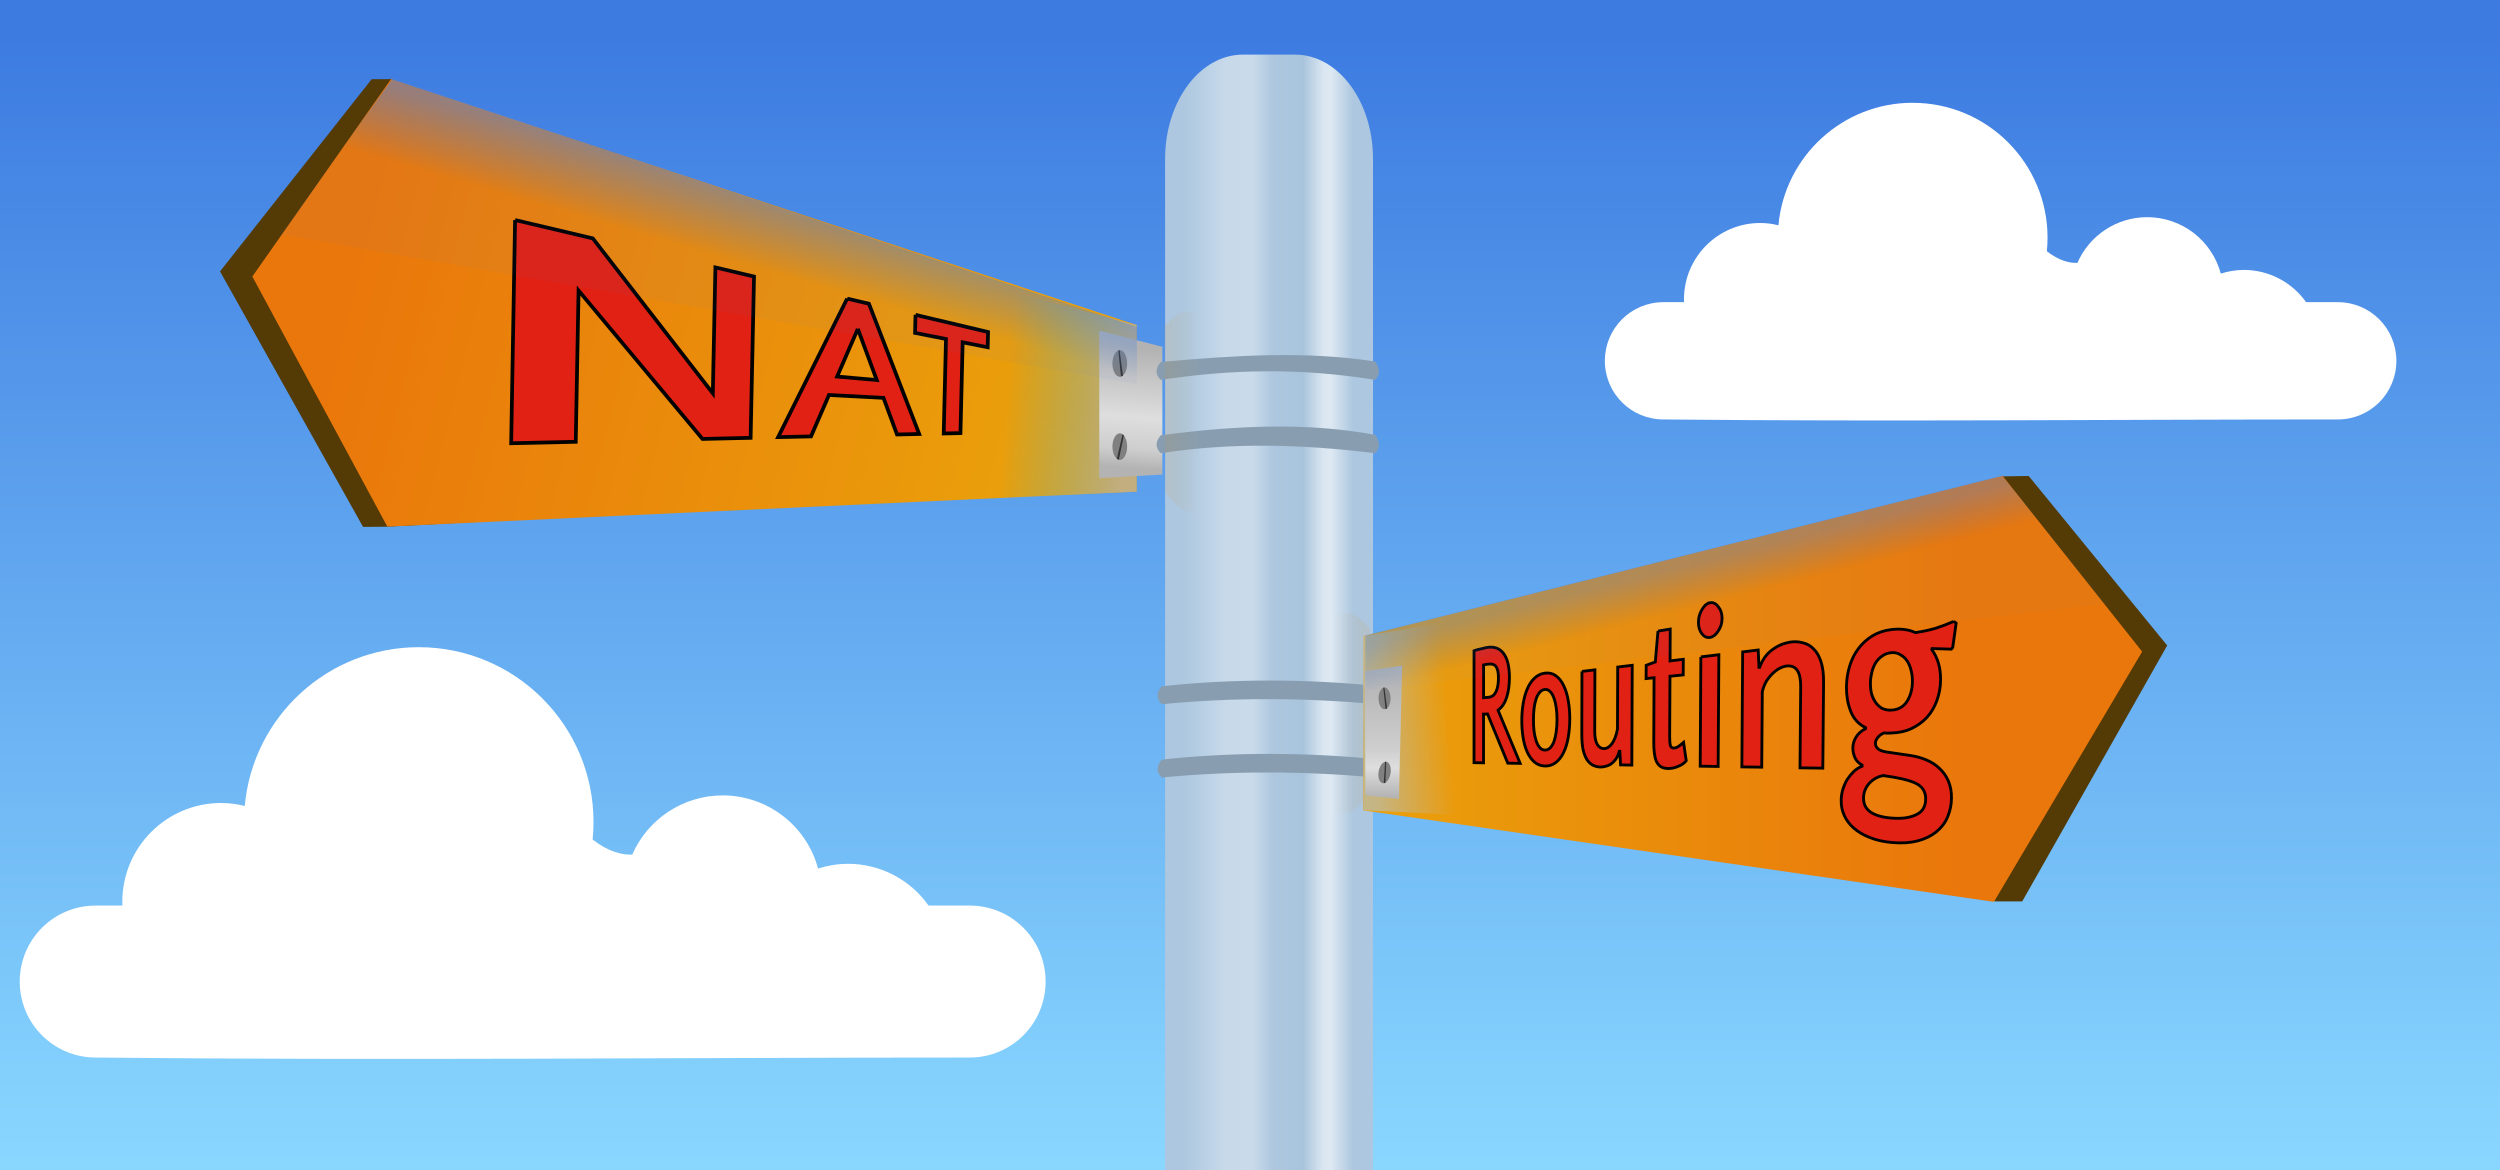
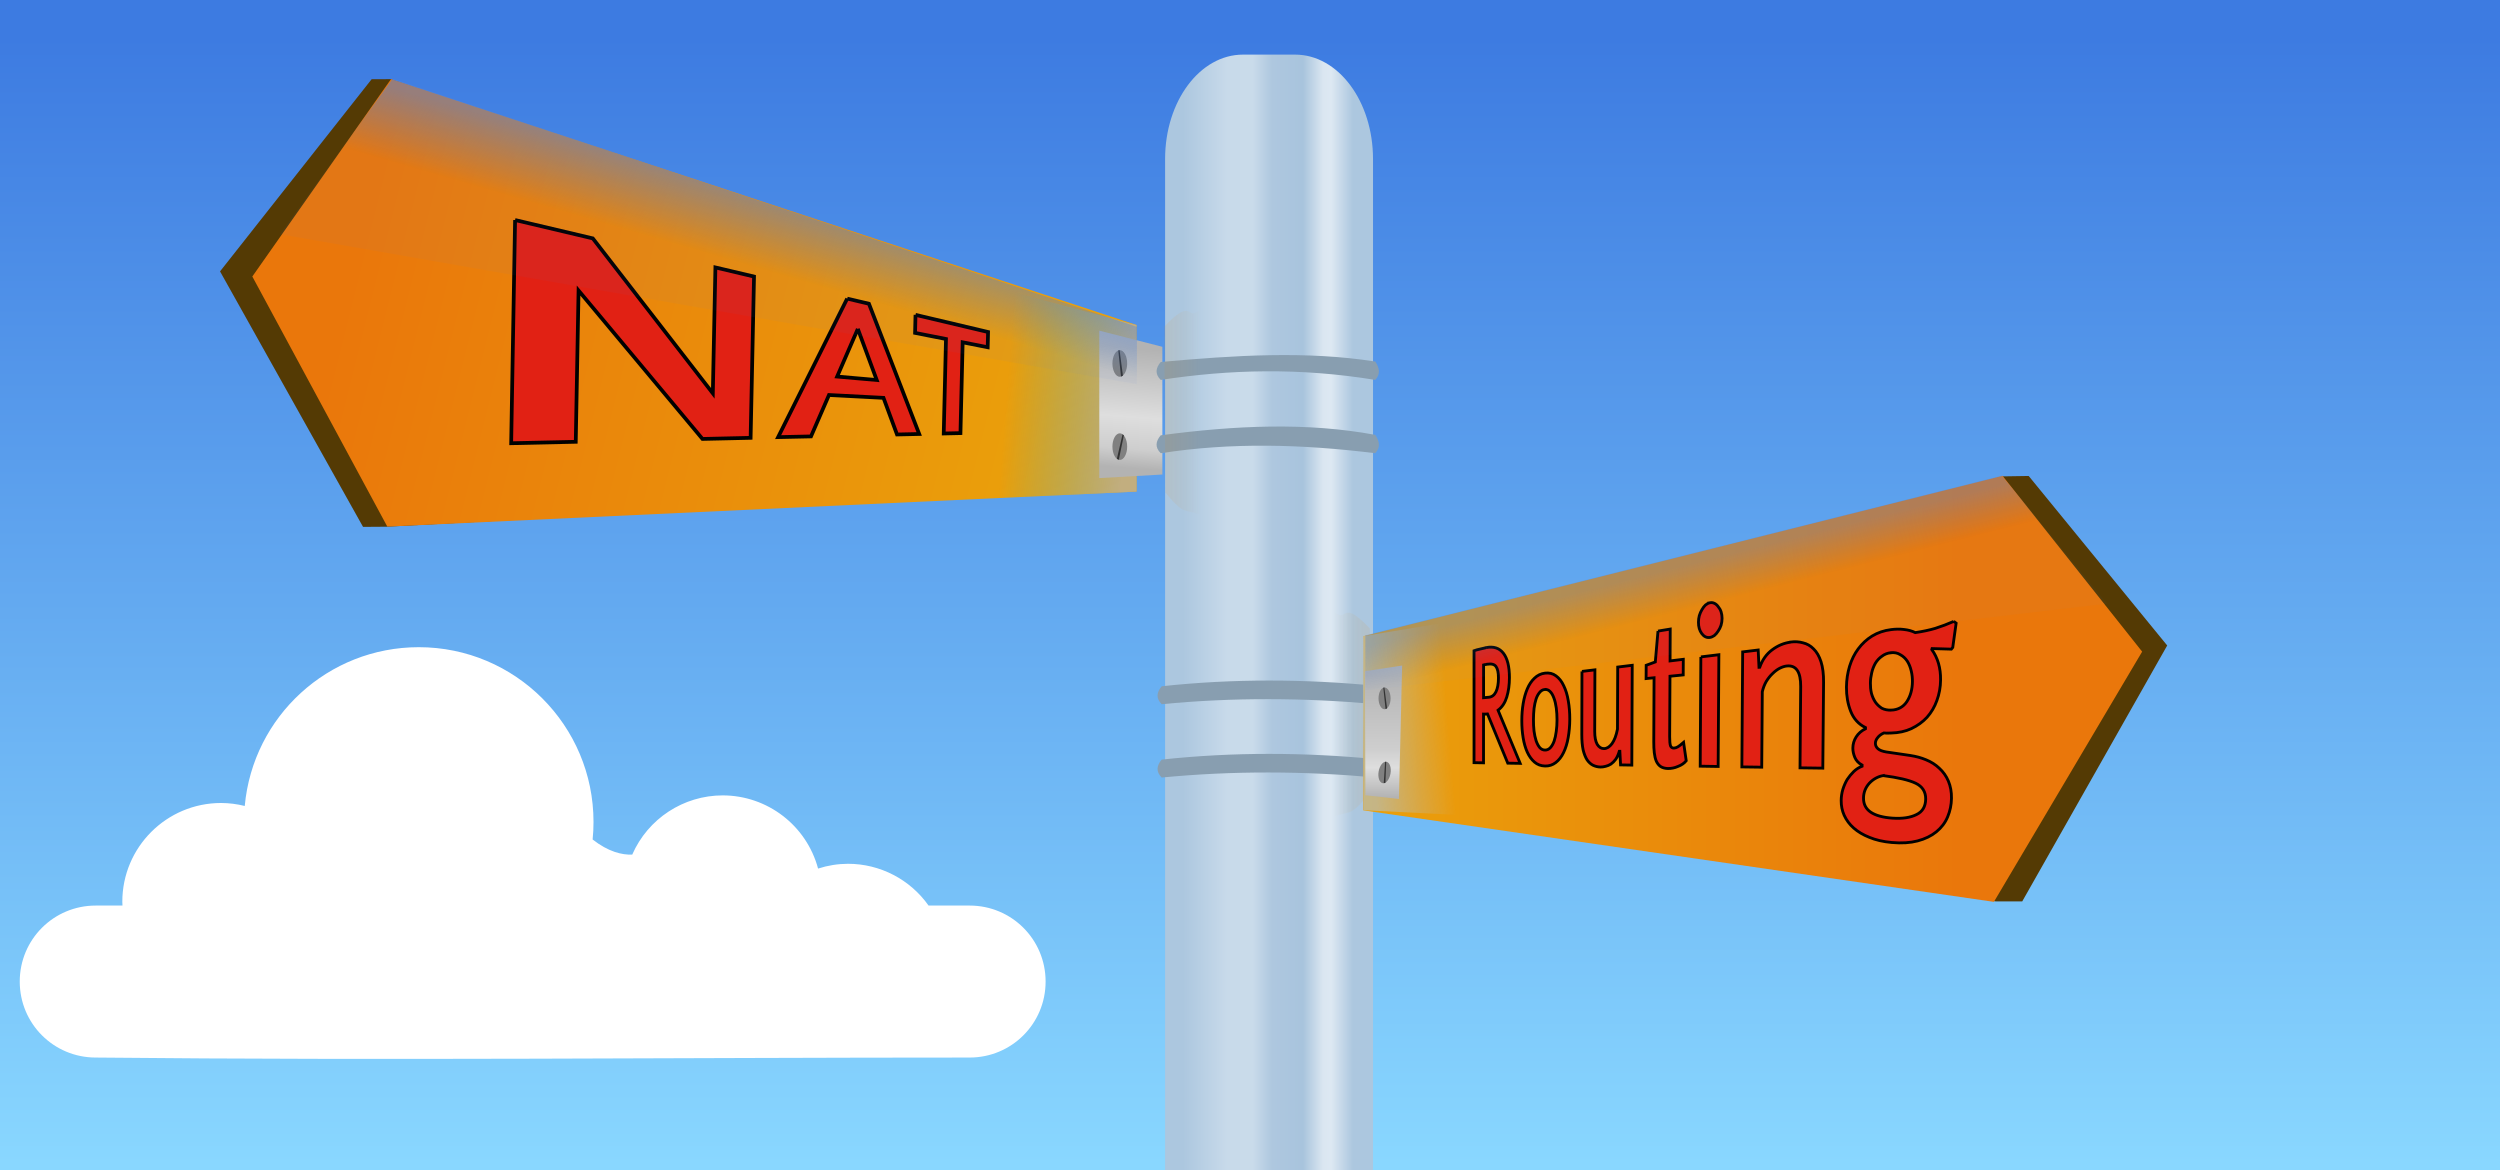
<svg xmlns="http://www.w3.org/2000/svg" xmlns:ns1="http://www.inkscape.org/namespaces/inkscape" xmlns:ns2="http://sodipodi.sourceforge.net/DTD/sodipodi-0.dtd" xmlns:xlink="http://www.w3.org/1999/xlink" id="svg8" version="1.1" viewBox="0 0 62.177 29.104" height="110" width="235" ns1:version="0.92.1 unknown" ns2:docname="nat.svg" ns1:export-filename="/home/cless/nat.png" ns1:export-xdpi="96" ns1:export-ydpi="96">
  <ns2:namedview ns1:window-maximized="1" ns1:window-y="25" ns1:window-x="0" ns1:window-height="1006" ns1:window-width="1920" ns1:snap-global="false" borderlayer="true" units="px" showgrid="false" ns1:current-layer="layer1" ns1:document-units="mm" ns1:cy="67.994444" ns1:cx="169.06633" ns1:zoom="2.8284271" ns1:pageshadow="2" ns1:pageopacity="0.0" borderopacity="1.0" bordercolor="#666666" pagecolor="#ffffff" id="base" />
  <defs id="defs2">
    <linearGradient ns1:collect="always" id="linearGradient10962">
      <stop style="stop-color:#4983e3;stop-opacity:1" offset="0" id="stop10958" />
      <stop style="stop-color:#3d7be1;stop-opacity:0.083" offset="1" id="stop10960" />
    </linearGradient>
    <linearGradient ns1:collect="always" id="linearGradient9794">
      <stop style="stop-color:#aac5de;stop-opacity:1;" offset="0" id="stop9790" />
      <stop style="stop-color:#aac5de;stop-opacity:0;" offset="1" id="stop9792" />
    </linearGradient>
    <linearGradient ns1:collect="always" id="linearGradient9739">
      <stop style="stop-color:#b3b3b3;stop-opacity:1;" offset="0" id="stop9731" />
      <stop id="stop9733" offset="0.604" style="stop-color:#cecece;stop-opacity:1" />
      <stop id="stop9735" offset="0.757" style="stop-color:#dedede;stop-opacity:1" />
      <stop style="stop-color:#b3b3b3;stop-opacity:1" offset="1" id="stop9737" />
    </linearGradient>
    <linearGradient id="linearGradient8992" ns1:collect="always">
      <stop id="stop8988" offset="0" style="stop-color:#acc7df;stop-opacity:1;" />
      <stop style="stop-color:#c8daea;stop-opacity:1" offset="0.261" id="stop8996" />
      <stop id="stop8998" offset="0.411" style="stop-color:#c9dbea;stop-opacity:1" />
      <stop style="stop-color:#aec7df;stop-opacity:1" offset="0.524" id="stop9006" />
      <stop style="stop-color:#a8c4dd;stop-opacity:1" offset="0.706" id="stop9004" />
      <stop style="stop-color:#dae6f1;stop-opacity:1" offset="0.824" id="stop9000" />
      <stop id="stop9002" offset="0.872" style="stop-color:#dde8f2;stop-opacity:1" />
      <stop id="stop8990" offset="1" style="stop-color:#acc7df;stop-opacity:1" />
    </linearGradient>
    <linearGradient id="linearGradient8928" ns1:collect="always">
      <stop id="stop8924" offset="0" style="stop-color:#ea8a0b;stop-opacity:0.771" />
      <stop id="stop8926" offset="1" style="stop-color:#ea8a0b;stop-opacity:0;" />
    </linearGradient>
    <linearGradient id="linearGradient8920" ns1:collect="always">
      <stop id="stop8916" offset="0" style="stop-color:#b0b3b0;stop-opacity:0.703" />
      <stop id="stop8918" offset="1" style="stop-color:#49b3b0;stop-opacity:0" />
    </linearGradient>
    <linearGradient id="linearGradient8870" ns1:collect="always">
      <stop id="stop8866" offset="0" style="stop-color:#b3b3b3;stop-opacity:1;" />
      <stop style="stop-color:#cecece;stop-opacity:1" offset="0.161" id="stop8876" />
      <stop style="stop-color:#dedede;stop-opacity:1" offset="0.427" id="stop8874" />
      <stop id="stop8868" offset="1" style="stop-color:#b3b3b3;stop-opacity:1" />
    </linearGradient>
    <linearGradient ns1:collect="always" id="linearGradient8606">
      <stop style="stop-color:#eaa00b;stop-opacity:1;" offset="0" id="stop8602" />
      <stop style="stop-color:#ea770b;stop-opacity:1" offset="1" id="stop8604" />
    </linearGradient>
    <linearGradient ns1:collect="always" id="linearGradient8434">
      <stop style="stop-color:#3d7be1;stop-opacity:1" offset="0" id="stop8430" />
      <stop style="stop-color:#89d7ff;stop-opacity:1" offset="1" id="stop8432" />
    </linearGradient>
    <linearGradient ns1:collect="always" xlink:href="#linearGradient8434" id="linearGradient8436" x1="59.815" y1="268.746" x2="59.815" y2="296.811" gradientUnits="userSpaceOnUse" gradientTransform="translate(0.237,0.054)" />
    <linearGradient ns1:collect="always" xlink:href="#linearGradient8606" id="linearGradient8608" x1="84.667" y1="247.58" x2="74.461" y2="245.028" gradientUnits="userSpaceOnUse" gradientTransform="matrix(1.232,0,0,1.232,-20.051,-57.631)" />
    <linearGradient gradientUnits="userSpaceOnUse" y2="245.384" x2="86.111" y1="247.555" x1="85.944" id="linearGradient8872" xlink:href="#linearGradient8870" ns1:collect="always" />
    <linearGradient y2="247.326" x2="84.125" y1="247.466" x1="85.901" gradientTransform="matrix(1.232,0,0,1.232,-20.051,-57.631)" gradientUnits="userSpaceOnUse" id="linearGradient8914" xlink:href="#linearGradient8920" ns1:collect="always" />
    <linearGradient gradientUnits="userSpaceOnUse" y2="246.564" x2="87.103" y1="246.564" x1="86.635" id="linearGradient8930" xlink:href="#linearGradient8928" ns1:collect="always" />
    <filter height="1.092" y="-0.046" width="1.518" x="-0.259" id="filter8980" style="color-interpolation-filters:sRGB" ns1:collect="always">
      <feGaussianBlur id="feGaussianBlur8982" stdDeviation="0.075" ns1:collect="always" />
    </filter>
    <linearGradient gradientUnits="userSpaceOnUse" y2="267.534" x2="89.99" y1="267.534" x1="86.903" id="linearGradient8994" xlink:href="#linearGradient8992" ns1:collect="always" gradientTransform="matrix(1.368,0,0,1.368,-89.457,-60.376)" />
    <linearGradient gradientUnits="userSpaceOnUse" y2="253.622" x2="104.238" y1="253.622" x1="91.005" id="linearGradient9232" xlink:href="#linearGradient8606" ns1:collect="always" gradientTransform="matrix(1.118,0,0,1.118,-67.798,3.426)" />
    <linearGradient ns1:collect="always" xlink:href="#linearGradient9739" id="linearGradient9729" x1="91.538" y1="252.669" x2="91.53" y2="255.381" gradientUnits="userSpaceOnUse" gradientTransform="matrix(1.118,0,0,1.118,-67.798,3.426)" />
    <linearGradient ns1:collect="always" xlink:href="#linearGradient9794" id="linearGradient9796" x1="91.089" y1="253.923" x2="92.375" y2="253.841" gradientUnits="userSpaceOnUse" gradientTransform="matrix(1.525,0,0,1.118,-104.841,3.426)" />
    <filter height="1.092" y="-0.046" width="1.518" x="-0.259" id="filter8980-4" style="color-interpolation-filters:sRGB" ns1:collect="always">
      <feGaussianBlur id="feGaussianBlur8982-3" stdDeviation="0.075" ns1:collect="always" />
    </filter>
    <linearGradient gradientUnits="userSpaceOnUse" y2="253.622" x2="104.238" y1="253.622" x1="91.005" id="linearGradient9232-1" xlink:href="#linearGradient8606" ns1:collect="always" />
    <linearGradient ns1:collect="always" xlink:href="#linearGradient9739" id="linearGradient9729-2" x1="91.538" y1="252.669" x2="91.53" y2="255.381" gradientUnits="userSpaceOnUse" />
    <linearGradient ns1:collect="always" xlink:href="#linearGradient8992" id="linearGradient10113" gradientUnits="userSpaceOnUse" x1="86.903" y1="267.534" x2="89.99" y2="267.534" gradientTransform="matrix(1.553,0,0,1.553,-105.824,-102.14)" />
    <linearGradient ns1:collect="always" xlink:href="#linearGradient8606" id="linearGradient10115" gradientUnits="userSpaceOnUse" gradientTransform="matrix(1.232,0,0,1.232,-20.051,-57.631)" x1="84.667" y1="247.58" x2="74.461" y2="245.028" />
    <linearGradient ns1:collect="always" xlink:href="#linearGradient8920" id="linearGradient10117" gradientUnits="userSpaceOnUse" gradientTransform="matrix(1.232,0,0,1.232,-20.051,-57.631)" x1="85.901" y1="247.466" x2="84.125" y2="247.326" />
    <linearGradient ns1:collect="always" xlink:href="#linearGradient8870" id="linearGradient10119" gradientUnits="userSpaceOnUse" x1="85.944" y1="247.555" x2="86.111" y2="245.384" />
    <linearGradient ns1:collect="always" xlink:href="#linearGradient8928" id="linearGradient10121" gradientUnits="userSpaceOnUse" x1="86.635" y1="246.564" x2="87.103" y2="246.564" />
    <linearGradient ns1:collect="always" xlink:href="#linearGradient9794" id="linearGradient10123" gradientUnits="userSpaceOnUse" gradientTransform="matrix(1.364,0,0,1,-33.146,0)" x1="91.089" y1="253.923" x2="92.375" y2="253.841" />
    <linearGradient ns1:collect="always" xlink:href="#linearGradient8928" id="linearGradient10125" gradientUnits="userSpaceOnUse" x1="86.635" y1="246.564" x2="87.103" y2="246.564" />
    <linearGradient ns1:collect="always" xlink:href="#linearGradient10962" id="linearGradient10964" x1="16.7" y1="272.63" x2="16.288" y2="274.049" gradientUnits="userSpaceOnUse" gradientTransform="matrix(1.199,0,0,1.199,-6.362,-55.668)" />
    <linearGradient ns1:collect="always" xlink:href="#linearGradient8928" id="linearGradient11117" gradientUnits="userSpaceOnUse" x1="86.635" y1="246.564" x2="87.103" y2="246.564" />
    <linearGradient ns1:collect="always" xlink:href="#linearGradient10962" id="linearGradient10964-3" x1="16.7" y1="272.63" x2="16.352" y2="273.784" gradientUnits="userSpaceOnUse" gradientTransform="matrix(-1.036,0,0,0.874,63.981,42.467)" />
  </defs>
  <g ns1:label="Capa 1" ns1:groupmode="layer" id="layer1" transform="translate(0,-267.896)">
    <rect style="color:#000000;clip-rule:nonzero;display:inline;overflow:visible;visibility:visible;opacity:1;isolation:auto;mix-blend-mode:normal;color-interpolation:sRGB;color-interpolation-filters:linearRGB;solid-color:#000000;solid-opacity:1;vector-effect:none;fill:url(#linearGradient8436);fill-opacity:1;fill-rule:nonzero;stroke:none;stroke-width:0.506;stroke-linecap:square;stroke-linejoin:bevel;stroke-miterlimit:4;stroke-dasharray:none;stroke-dashoffset:5;stroke-opacity:1;paint-order:normal;color-rendering:auto;image-rendering:auto;shape-rendering:auto;text-rendering:auto;enable-background:accumulate" id="rect8428" width="64.728" height="30.238" x="-0.897" y="267.572" />
-     <path style="color:#000000;clip-rule:nonzero;display:inline;overflow:visible;visibility:visible;opacity:1;isolation:auto;mix-blend-mode:normal;color-interpolation:sRGB;color-interpolation-filters:linearRGB;solid-color:#000000;solid-opacity:1;vector-effect:none;fill:#ffffff;fill-opacity:1;fill-rule:nonzero;stroke:none;stroke-width:0.443;stroke-linecap:square;stroke-linejoin:bevel;stroke-miterlimit:4;stroke-dasharray:none;stroke-dashoffset:5;stroke-opacity:1;paint-order:normal;color-rendering:auto;image-rendering:auto;shape-rendering:auto;text-rendering:auto;enable-background:accumulate" d="m 47.569,270.452 c -1.733,7.7e-4 -3.18,1.321 -3.338,3.047 -0.148,-0.037 -0.3,-0.057 -0.453,-0.057 -1.047,6e-5 -1.896,0.849 -1.896,1.896 4.62e-4,0.024 0.001,0.049 0.003,0.073 h -0.513 c -0.808,0 -1.458,0.651 -1.458,1.459 0,0.808 0.65,1.458 1.458,1.458 5.6,0.058 11.257,0 16.77,0 0.808,0 1.458,-0.65 1.458,-1.458 0,-0.808 -0.65,-1.459 -1.458,-1.459 h -0.788 c -0.355,-0.502 -0.931,-0.801 -1.545,-0.802 -0.196,7e-4 -0.39,0.032 -0.576,0.092 -0.222,-0.828 -0.973,-1.404 -1.83,-1.404 -0.753,4.2e-4 -1.435,0.447 -1.736,1.137 -0.197,0.008 -0.458,-0.054 -0.76,-0.29 0.011,-0.112 0.017,-0.224 0.017,-0.337 1.25e-4,-1.852 -1.501,-3.354 -3.354,-3.354 z" id="path8438" ns1:connector-curvature="0" ns2:nodetypes="cccccssccssccccccccc" />
    <path style="color:#000000;clip-rule:nonzero;display:inline;overflow:visible;visibility:visible;opacity:1;isolation:auto;mix-blend-mode:normal;color-interpolation:sRGB;color-interpolation-filters:linearRGB;solid-color:#000000;solid-opacity:1;vector-effect:none;fill:#ffffff;fill-opacity:1;fill-rule:nonzero;stroke:none;stroke-width:0.575;stroke-linecap:square;stroke-linejoin:bevel;stroke-miterlimit:4;stroke-dasharray:none;stroke-dashoffset:5;stroke-opacity:1;paint-order:normal;color-rendering:auto;image-rendering:auto;shape-rendering:auto;text-rendering:auto;enable-background:accumulate" d="m 10.413,283.992 c -2.246,10e-4 -4.121,1.712 -4.326,3.949 -0.192,-0.048 -0.389,-0.073 -0.588,-0.074 -1.357,8e-5 -2.457,1.1 -2.457,2.457 5.99e-4,0.031 0.002,0.063 0.004,0.094 h -0.665 c -1.047,0 -1.89,0.843 -1.89,1.89 0,1.047 0.843,1.89 1.89,1.89 7.257,0.076 14.59,0 21.734,0 1.047,0 1.89,-0.843 1.89,-1.89 0,-1.047 -0.843,-1.89 -1.89,-1.89 h -1.021 c -0.46,-0.651 -1.206,-1.038 -2.002,-1.039 -0.253,9e-4 -0.505,0.041 -0.746,0.119 -0.288,-1.073 -1.261,-1.819 -2.372,-1.82 -0.976,5.5e-4 -1.859,0.579 -2.25,1.473 -0.255,0.01 -0.594,-0.07 -0.985,-0.376 0.015,-0.145 0.022,-0.29 0.022,-0.436 1.62e-4,-2.401 -1.946,-4.347 -4.347,-4.347 z" id="path8438-5" ns1:connector-curvature="0" ns2:nodetypes="cccccssccssccccccccc" />
    <path style="fill:none;fill-rule:evenodd;stroke:#000000;stroke-width:0.663px;stroke-linecap:butt;stroke-linejoin:miter;stroke-opacity:1" d="m 127.038,213.385 -0.118,-16.505 34.235,7.384 v 7.344 z" id="path8621" ns1:connector-curvature="0" ns2:nodetypes="ccccc" />
    <path style="fill:none;fill-rule:evenodd;stroke:#000000;stroke-width:0.663px;stroke-linecap:butt;stroke-linejoin:miter;stroke-opacity:1" d="m 81.892,220.236 -0.118,-18.243 34.235,9.121 v 7.344 z" id="path8621-1" ns1:connector-curvature="0" />
    <path style="fill:none;fill-rule:evenodd;stroke:#000000;stroke-width:0.206px;stroke-linecap:butt;stroke-linejoin:miter;stroke-opacity:1" d="m 100.17,234.361 -0.009,-3.852 12.005,-0.487 -0.017,3.041 z" id="path8621-5" ns1:connector-curvature="0" ns2:nodetypes="ccccc" />
    <path style="fill:none;fill-rule:evenodd;stroke:#000000;stroke-width:0.826px;stroke-linecap:butt;stroke-linejoin:miter;stroke-opacity:1" d="m -1.057,223.62 -0.035,-15.409 47.935,-1.013 0.028,11.23 z" id="path8621-5-4" ns1:connector-curvature="0" ns2:nodetypes="ccccc" />
    <g id="g10220" transform="matrix(0.886,0,0,0.886,174.184,20.399)">
      <rect rx="2.201" ry="2.948" y="267.422" x="28.559" height="49.293" width="5.868" id="rect8536-6" style="color:#000000;clip-rule:nonzero;display:inline;overflow:visible;visibility:visible;opacity:1;isolation:auto;mix-blend-mode:normal;color-interpolation:sRGB;color-interpolation-filters:linearRGB;solid-color:#000000;solid-opacity:1;vector-effect:none;fill:url(#linearGradient10113);fill-opacity:1;fill-rule:nonzero;stroke:none;stroke-width:0.612;stroke-linecap:square;stroke-linejoin:bevel;stroke-miterlimit:4;stroke-dasharray:none;stroke-dashoffset:5;stroke-opacity:1;paint-order:normal;color-rendering:auto;image-rendering:auto;shape-rendering:auto;text-rendering:auto;enable-background:accumulate" />
      <g transform="matrix(1.553,0,0,1.553,-105.824,-102.14)" id="g9024-5">
        <g transform="translate(0.033,0.033)" id="g8910-0">
          <path style="fill:#543a04;fill-opacity:1;fill-rule:evenodd;stroke:none;stroke-width:0.326px;stroke-linecap:butt;stroke-linejoin:miter;stroke-opacity:1" d="m 85.15,244.836 0.175,3.086 -13.675,0.724 -2.284,-3.734 2.424,-3.751 z" id="path8600-4" ns1:connector-curvature="0" ns2:nodetypes="cccccc" />
          <path ns2:nodetypes="cccccc" ns1:connector-curvature="0" id="path8583-9-8" d="m 86.023,244.952 v 3.028 l -13.622,0.637 -2.314,-3.705 2.25,-3.606 z" style="fill:url(#linearGradient10115);fill-opacity:1;fill-rule:evenodd;stroke:none;stroke-width:0.326px;stroke-linecap:butt;stroke-linejoin:miter;stroke-opacity:1" />
-           <path style="fill:url(#linearGradient10117);fill-opacity:1;fill-rule:evenodd;stroke:none;stroke-width:0.326px;stroke-linecap:butt;stroke-linejoin:miter;stroke-opacity:1" d="m 86.023,244.952 v 3.028 l -13.622,0.637 -2.314,-3.705 2.25,-3.606 z" id="path8912-7" ns1:connector-curvature="0" ns2:nodetypes="cccccc" />
          <path id="path8614-1" d="m 74.724,243.307 c 0,0 -0.071,4.058 -0.071,4.058 0,0 1.174,-0.026 1.174,-0.026 0,0 0.051,-2.75 0.051,-2.75 0,0 2.253,2.698 2.253,2.698 0,0 0.875,-0.02 0.875,-0.02 0,0 0.062,-2.932 0.062,-2.932 0,0 -0.702,-0.166 -0.702,-0.166 0,0 -0.047,2.289 -0.047,2.289 0,0 -2.182,-2.817 -2.182,-2.817 0,0 -1.413,-0.334 -1.413,-0.334 0,0 0,0 0,0 m 6.038,1.428 c 0,0 -1.256,2.519 -1.256,2.519 0,0 0.598,-0.013 0.598,-0.013 0,0 0.327,-0.753 0.327,-0.753 0,0 0.991,0.052 0.991,0.052 0,0 0.246,0.666 0.246,0.666 0,0 0.403,-0.009 0.403,-0.009 0,0 -0.914,-2.368 -0.914,-2.368 0,0 -0.394,-0.093 -0.394,-0.093 0,0 0,0 0,0 m 1.241,0.294 c 0,0 -0.008,0.329 -0.008,0.329 0,0 0.562,0.111 0.562,0.111 0,0 -0.041,1.718 -0.041,1.718 0,0 0.304,-0.007 0.304,-0.007 0,0 0.04,-1.651 0.04,-1.651 0,0 0.455,0.09 0.455,0.09 0,0 0.007,-0.277 0.007,-0.277 0,0 -1.319,-0.312 -1.319,-0.312 0,0 0,0 0,0 m -1.049,0.254 c 0,0 0.344,0.931 0.344,0.931 0,0 -0.72,-0.063 -0.72,-0.063 0,0 0.376,-0.867 0.376,-0.867 0,0 0,0 0,0" style="font-style:normal;font-variant:normal;font-weight:bold;font-stretch:normal;font-size:medium;line-height:6.615px;font-family:'Quattrocento Sans';-inkscape-font-specification:'Quattrocento Sans Bold';letter-spacing:0px;word-spacing:0px;fill:#e12114;fill-opacity:1;stroke:#000000;stroke-width:0.068px;stroke-linecap:butt;stroke-linejoin:miter;stroke-opacity:1" ns1:connector-curvature="0" />
          <g id="g8897-7">
            <path ns2:nodetypes="ccccc" ns1:connector-curvature="0" id="path8583-9-3-2" d="m 85.345,245.054 v 2.681 l 1.147,-0.065 v -2.322 z" style="fill:url(#linearGradient10119);fill-opacity:1;fill-rule:evenodd;stroke:none;stroke-width:0.25px;stroke-linecap:butt;stroke-linejoin:miter;stroke-opacity:1" />
            <g id="g8888-7">
-               <ellipse ry="0.242" rx="0.134" cy="247.163" cx="85.718" id="ellipse8864-2" style="color:#000000;clip-rule:nonzero;display:inline;overflow:visible;visibility:visible;opacity:1;isolation:auto;mix-blend-mode:normal;color-interpolation:sRGB;color-interpolation-filters:linearRGB;solid-color:#000000;solid-opacity:1;vector-effect:none;fill:#808080;fill-opacity:1;fill-rule:nonzero;stroke:none;stroke-width:0.506;stroke-linecap:square;stroke-linejoin:bevel;stroke-miterlimit:4;stroke-dasharray:none;stroke-dashoffset:5;stroke-opacity:1;paint-order:normal;color-rendering:auto;image-rendering:auto;shape-rendering:auto;text-rendering:auto;enable-background:accumulate" />
              <path style="fill:#333333;fill-rule:evenodd;stroke:none;stroke-width:0.265px;stroke-linecap:butt;stroke-linejoin:miter;stroke-opacity:1" d="m 85.768,246.938 -0.103,0.446 c 0.011,0.006 0.017,0.012 0.035,0.018 l 0.092,-0.445 z" id="path8878-2" ns1:connector-curvature="0" ns2:nodetypes="ccccc" />
            </g>
            <g id="g8884-6">
              <ellipse style="color:#000000;clip-rule:nonzero;display:inline;overflow:visible;visibility:visible;opacity:1;isolation:auto;mix-blend-mode:normal;color-interpolation:sRGB;color-interpolation-filters:linearRGB;solid-color:#000000;solid-opacity:1;vector-effect:none;fill:#808080;fill-opacity:1;fill-rule:nonzero;stroke:none;stroke-width:0.506;stroke-linecap:square;stroke-linejoin:bevel;stroke-miterlimit:4;stroke-dasharray:none;stroke-dashoffset:5;stroke-opacity:1;paint-order:normal;color-rendering:auto;image-rendering:auto;shape-rendering:auto;text-rendering:auto;enable-background:accumulate" id="path8847-1" cx="85.718" cy="245.651" rx="0.134" ry="0.242" />
              <path ns2:nodetypes="ccccc" ns1:connector-curvature="0" id="path8880-0" d="m 85.69,245.414 0.05,0.473 c 0.014,0.002 0.024,-0.014 0.035,-0.013 l -0.061,-0.467 z" style="fill:#333333;fill-rule:evenodd;stroke:none;stroke-width:0.265px;stroke-linecap:butt;stroke-linejoin:miter;stroke-opacity:1" />
            </g>
          </g>
        </g>
        <path ns2:nodetypes="cccccc" ns1:connector-curvature="0" id="path8579-6" d="m 86.495,245.657 c -0.092,0.109 -0.109,0.217 0,0.326 1.218,-0.362 2.474,-0.505 3.9,0 0.103,-0.111 0.074,-0.223 0,-0.334 -1.335,-0.513 -2.628,-0.437 -3.9,0.008 z" style="fill:#889eb0;fill-opacity:1;fill-rule:evenodd;stroke:none;stroke-width:0.265px;stroke-linecap:butt;stroke-linejoin:miter;stroke-opacity:1" />
        <path style="fill:#889eb0;fill-opacity:1;fill-rule:evenodd;stroke:none;stroke-width:0.265px;stroke-linecap:butt;stroke-linejoin:miter;stroke-opacity:1" d="m 86.495,247.127 c -0.092,0.109 -0.109,0.217 0,0.326 1.316,-0.451 2.625,-0.547 3.9,0 0.103,-0.111 0.074,-0.223 0,-0.334 -1.232,-0.501 -2.543,-0.45 -3.9,0.008 z" id="path8581-1" ns1:connector-curvature="0" ns2:nodetypes="cccccc" />
        <path transform="matrix(1.212,0,0,0.991,-18.342,2.176)" ns2:nodetypes="ccccc" ns1:connector-curvature="0" id="path8922-5" d="m 86.552,245.042 0.017,3.043 c 0.333,0.502 0.27,0.234 0.678,0.496 l -0.099,-3.919 c -0.294,0.39 -0.116,-0.235 -0.595,0.38 z" style="opacity:0.349;fill:url(#linearGradient10121);fill-opacity:1;fill-rule:evenodd;stroke:none;stroke-width:0.265px;stroke-linecap:butt;stroke-linejoin:miter;stroke-opacity:1;filter:url(#filter8980-4)" />
      </g>
      <g transform="translate(0,-3.368)" id="g10181">
        <path style="fill:#889eb0;fill-opacity:1;fill-rule:evenodd;stroke:none;stroke-width:0.411px;stroke-linecap:butt;stroke-linejoin:miter;stroke-opacity:1" d="m 28.464,290.873 c -0.142,0.169 -0.169,0.337 0,0.506 2.001,-0.194 4.02,-0.186 6.056,0 0.16,-0.173 0.116,-0.346 0,-0.519 -2.019,-0.196 -4.037,-0.206 -6.056,0.012 z" id="path8560-4" ns1:connector-curvature="0" ns2:nodetypes="ccccc" />
        <path ns2:nodetypes="ccccc" ns1:connector-curvature="0" id="path8577-9" d="m 28.464,293.155 c -0.142,0.169 -0.169,0.337 0,0.506 2.001,-0.194 4.02,-0.186 6.056,0 0.16,-0.173 0.116,-0.346 0,-0.519 -2.019,-0.196 -4.037,-0.206 -6.056,0.012 z" style="fill:#889eb0;fill-opacity:1;fill-rule:evenodd;stroke:none;stroke-width:0.411px;stroke-linecap:butt;stroke-linejoin:miter;stroke-opacity:1" />
        <g id="g9828-9" transform="matrix(1.553,0,0,1.553,-105.824,-102.14)">
          <g transform="translate(-0.331)" id="g9811-4">
            <path ns2:nodetypes="cccccc" ns1:connector-curvature="0" id="path9224-9" d="m 90.631,251.898 v 3.921 l 11.827,-1.389 1.406,-1.621 -1.354,-1.199 z" style="fill:#543a04;fill-opacity:1;fill-rule:evenodd;stroke:none;stroke-width:0.265px;stroke-linecap:butt;stroke-linejoin:miter;stroke-opacity:1" />
-             <path style="fill:url(#linearGradient9232-1);fill-opacity:1;fill-rule:evenodd;stroke:none;stroke-width:0.265px;stroke-linecap:butt;stroke-linejoin:miter;stroke-opacity:1" d="m 91.005,251.898 v 3.875 l 11.43,-1.203 1.406,-1.761 -1.354,-1.34 z" id="path8583-0" ns1:connector-curvature="0" ns2:nodetypes="cccccc" />
            <path style="opacity:0.578;fill:url(#linearGradient10123);fill-opacity:1;fill-rule:evenodd;stroke:none;stroke-width:0.309px;stroke-linecap:butt;stroke-linejoin:miter;stroke-opacity:1" d="m 90.995,251.9 0.016,3.87 2.074,-0.175 0.016,-3.742 z" id="path9788-9" ns1:connector-curvature="0" />
            <path id="path9238-1" d="m 99.158,252.296 c -0.024,0.001 -0.046,0.006 -0.067,0.018 -0.019,0.01 -0.036,0.025 -0.052,0.043 -0.016,0.017 -0.028,0.036 -0.037,0.057 -0.007,0.021 -0.011,0.043 -0.01,0.065 0.002,0.046 0.02,0.085 0.055,0.115 0.035,0.031 0.076,0.045 0.123,0.042 0.022,-0.001 0.044,-0.006 0.064,-0.016 0.02,-0.011 0.038,-0.024 0.054,-0.041 0.017,-0.017 0.03,-0.035 0.039,-0.054 0.009,-0.021 0.013,-0.043 0.012,-0.066 -7.07e-4,-0.022 -0.006,-0.043 -0.016,-0.063 -0.01,-0.02 -0.024,-0.037 -0.042,-0.052 -0.016,-0.016 -0.035,-0.029 -0.056,-0.037 -0.021,-0.009 -0.043,-0.012 -0.065,-0.011 0,0 0,0 0,0 m -5.551,0.336 c -0.026,0.001 -0.062,0.005 -0.107,0.007 -0.043,0.002 -0.09,0.006 -0.14,0.011 -0.051,0.003 -0.102,0.006 -0.153,0.011 -0.049,0.004 -0.093,0.008 -0.132,0.013 0,0 0.062,1.925 0.062,1.925 0,0 0.417,-0.048 0.417,-0.048 0,0 -0.026,-0.815 -0.026,-0.815 0.031,-8.3e-4 0.06,-0.003 0.086,-0.005 0,0 0.082,-0.007 0.082,-0.007 0,0 0.819,0.716 0.819,0.716 0,0 0.441,-0.051 0.441,-0.051 0,0 -0.839,-0.751 -0.839,-0.751 0.154,-0.057 0.262,-0.131 0.324,-0.225 0.062,-0.093 0.091,-0.194 0.088,-0.303 -0.006,-0.173 -0.085,-0.299 -0.239,-0.38 -0.156,-0.083 -0.382,-0.117 -0.683,-0.101 0,0 0,0 0,0 m 4.712,-0.092 c 0,0 -0.036,0.335 -0.036,0.335 0,0 -0.168,0.037 -0.168,0.037 0,0 0.005,0.147 0.005,0.147 0,0 0.148,-0.012 0.148,-0.012 0,0 0.023,0.701 0.023,0.701 0.001,0.044 0.006,0.084 0.014,0.119 0.008,0.035 0.022,0.065 0.042,0.088 0.02,0.022 0.046,0.038 0.079,0.047 0.034,0.009 0.077,0.011 0.128,0.005 0.057,-0.006 0.114,-0.021 0.17,-0.044 0.058,-0.021 0.102,-0.046 0.132,-0.075 0,0 -0.051,-0.184 -0.051,-0.184 -0.041,0.027 -0.072,0.045 -0.093,0.056 -0.021,0.01 -0.043,0.017 -0.065,0.019 -0.028,0.004 -0.048,-0.004 -0.059,-0.018 -0.011,-0.017 -0.017,-0.049 -0.018,-0.098 0,0 -0.021,-0.638 -0.021,-0.638 0,0 0.22,-0.017 0.22,-0.017 0,0 -0.005,-0.161 -0.005,-0.161 0,0 -0.22,0.016 -0.22,0.016 0,0 -0.011,-0.336 -0.011,-0.336 0,0 -0.214,0.013 -0.214,0.013 0,0 0,0 0,0 m -4.735,0.369 c 0,0 0.068,-0.005 0.068,-0.005 0.176,-0.011 0.296,0.002 0.36,0.037 0.066,0.035 0.1,0.095 0.103,0.18 0.003,0.094 -0.027,0.169 -0.09,0.225 -0.063,0.056 -0.158,0.089 -0.284,0.099 0,0 -0.22,0.018 -0.22,0.018 0,0 -0.018,-0.547 -0.018,-0.547 0.029,-0.004 0.056,-0.005 0.082,-0.008 0,0 0,0 0,0 m 8.077,-0.306 c -0.042,0.016 -0.085,0.03 -0.131,0.042 -0.045,0.011 -0.095,0.018 -0.152,0.024 -0.026,-0.013 -0.057,-0.021 -0.092,-0.026 -0.034,-0.005 -0.069,-0.005 -0.104,-0.004 -0.06,0.005 -0.114,0.018 -0.162,0.042 -0.046,0.024 -0.087,0.056 -0.12,0.095 -0.032,0.038 -0.057,0.083 -0.074,0.134 -0.017,0.052 -0.024,0.106 -0.022,0.164 0.003,0.069 0.018,0.132 0.049,0.188 0.03,0.056 0.077,0.095 0.14,0.117 0,0 2.7e-4,0.009 2.7e-4,0.009 -0.036,0.018 -0.063,0.042 -0.082,0.07 -0.019,0.029 -0.028,0.058 -0.027,0.089 7.7e-4,0.024 0.007,0.047 0.021,0.071 0.013,0.024 0.036,0.041 0.069,0.052 0,0 2.6e-4,0.008 2.6e-4,0.008 -0.026,0.012 -0.051,0.029 -0.074,0.051 -0.022,0.022 -0.041,0.045 -0.059,0.071 -0.016,0.027 -0.029,0.055 -0.038,0.085 -0.009,0.031 -0.013,0.061 -0.012,0.09 0.001,0.041 0.013,0.079 0.033,0.111 0.022,0.034 0.053,0.062 0.094,0.083 0.04,0.021 0.088,0.035 0.144,0.042 0.057,0.009 0.122,0.008 0.194,-0.003 0.081,-0.012 0.15,-0.03 0.205,-0.056 0.057,-0.026 0.103,-0.058 0.139,-0.094 0.036,-0.036 0.062,-0.076 0.077,-0.12 0.016,-0.043 0.023,-0.087 0.021,-0.131 -0.001,-0.044 -0.011,-0.082 -0.027,-0.114 -0.017,-0.032 -0.04,-0.059 -0.07,-0.08 -0.029,-0.021 -0.062,-0.037 -0.101,-0.047 -0.038,-0.01 -0.079,-0.016 -0.123,-0.017 0,0 -0.198,-0.003 -0.198,-0.003 -0.032,-4.7e-4 -0.055,-0.007 -0.071,-0.016 -0.015,-0.01 -0.024,-0.023 -0.024,-0.039 -4.7e-4,-0.015 0.005,-0.029 0.017,-0.043 0.012,-0.016 0.029,-0.029 0.052,-0.041 0.008,-7.9e-4 0.017,-8.6e-4 0.025,-3.7e-4 0,0 0.037,-0.004 0.037,-0.004 0.061,-0.007 0.115,-0.021 0.162,-0.045 0.048,-0.025 0.087,-0.055 0.118,-0.09 0.031,-0.036 0.053,-0.076 0.068,-0.121 0.016,-0.046 0.023,-0.094 0.021,-0.144 -0.003,-0.083 -0.028,-0.153 -0.074,-0.211 0,0 0.002,-0.006 0.002,-0.006 0,0 0.141,0.006 0.141,0.006 0,0 0.01,-0.011 0.01,-0.011 0,0 0.017,-0.164 0.017,-0.164 0,0 -0.018,-0.014 -0.018,-0.014 0,0 0,0 0,0 m -5.955,0.426 c -0.122,0.008 -0.229,0.034 -0.321,0.077 -0.092,0.041 -0.168,0.095 -0.228,0.162 -0.058,0.065 -0.101,0.139 -0.129,0.222 -0.028,0.083 -0.04,0.17 -0.037,0.259 0.003,0.09 0.021,0.173 0.054,0.251 0.033,0.077 0.081,0.143 0.146,0.199 0.064,0.053 0.143,0.092 0.237,0.118 0.094,0.025 0.204,0.03 0.33,0.016 0.121,-0.014 0.225,-0.043 0.31,-0.086 0.087,-0.043 0.158,-0.096 0.212,-0.159 0.056,-0.064 0.095,-0.135 0.118,-0.213 0.025,-0.08 0.036,-0.162 0.033,-0.247 -0.003,-0.085 -0.019,-0.165 -0.049,-0.239 -0.028,-0.076 -0.072,-0.142 -0.132,-0.197 -0.058,-0.057 -0.131,-0.1 -0.221,-0.129 -0.09,-0.031 -0.198,-0.042 -0.324,-0.033 0,0 0,0 0,0 m 4.507,-0.321 c -0.076,0.006 -0.147,0.026 -0.213,0.063 -0.065,0.035 -0.113,0.086 -0.143,0.153 0,0 -0.009,6.4e-4 -0.009,6.4e-4 0,0 -0.017,-0.155 -0.017,-0.155 0,0 -0.198,0.014 -0.198,0.014 0,0 0.035,1.066 0.035,1.066 0,0 0.253,-0.029 0.253,-0.029 0,0 -0.022,-0.677 -0.022,-0.677 0.01,-0.035 0.024,-0.066 0.045,-0.094 0.022,-0.028 0.046,-0.051 0.072,-0.07 0.026,-0.021 0.054,-0.036 0.082,-0.048 0.029,-0.011 0.057,-0.018 0.082,-0.02 0.103,-0.007 0.157,0.049 0.161,0.173 0,0 0.022,0.685 0.022,0.685 0,0 0.239,-0.028 0.239,-0.028 0,0 -0.023,-0.699 -0.023,-0.699 -0.003,-0.067 -0.013,-0.123 -0.034,-0.167 -0.02,-0.045 -0.047,-0.08 -0.082,-0.106 -0.033,-0.026 -0.07,-0.044 -0.113,-0.052 -0.043,-0.011 -0.089,-0.014 -0.137,-0.011 0,0 0,0 0,0 m -3.489,0.287 c 0,0 0.026,0.809 0.026,0.809 0.003,0.078 0.016,0.142 0.041,0.193 0.027,0.049 0.06,0.087 0.102,0.116 0.043,0.026 0.091,0.043 0.144,0.05 0.055,0.008 0.113,0.008 0.175,0.002 0.039,-0.004 0.079,-0.013 0.119,-0.024 0.04,-0.009 0.079,-0.023 0.115,-0.041 0.038,-0.019 0.072,-0.043 0.102,-0.07 0.03,-0.029 0.054,-0.063 0.073,-0.104 0,0 0.011,-9.4e-4 0.011,-9.4e-4 0,0 0.021,0.158 0.021,0.158 0,0 0.231,-0.026 0.231,-0.026 0,0 -0.037,-1.142 -0.037,-1.142 0,0 -0.299,0.022 -0.299,0.022 0,0 0.024,0.733 0.024,0.733 -0.023,0.076 -0.06,0.137 -0.112,0.183 -0.052,0.044 -0.11,0.07 -0.175,0.077 -0.063,0.007 -0.116,-0.006 -0.158,-0.037 -0.041,-0.033 -0.062,-0.085 -0.064,-0.155 0,0 -0.025,-0.764 -0.025,-0.764 0,0 -0.314,0.023 -0.314,0.023 0,0 0,0 0,0 m 2.319,-0.168 c 0,0 0.035,1.091 0.035,1.091 0,0 0.265,-0.03 0.265,-0.03 0,0 -0.035,-1.08 -0.035,-1.08 0,0 -0.265,0.019 -0.265,0.019 0,0 0,0 0,0 m 2.145,-0.016 c 0.03,-0.003 0.056,0.004 0.078,0.016 0.024,0.011 0.043,0.027 0.058,0.047 0.016,0.021 0.027,0.044 0.035,0.071 0.007,0.025 0.012,0.051 0.013,0.077 0.001,0.055 -0.011,0.103 -0.038,0.144 -0.027,0.04 -0.068,0.063 -0.124,0.069 -0.03,0.003 -0.057,7e-5 -0.081,-0.01 -0.022,-0.011 -0.041,-0.025 -0.057,-0.043 -0.016,-0.019 -0.028,-0.041 -0.037,-0.065 -0.007,-0.026 -0.012,-0.052 -0.013,-0.078 -8.6e-4,-0.026 0.003,-0.052 0.008,-0.078 0.006,-0.027 0.016,-0.051 0.029,-0.073 0.015,-0.021 0.033,-0.039 0.054,-0.053 0.022,-0.015 0.047,-0.023 0.075,-0.026 0,0 0,0 0,0 m -5.484,0.449 c 0.064,-0.005 0.119,0.003 0.165,0.024 0.046,0.019 0.083,0.048 0.113,0.087 0.032,0.036 0.055,0.08 0.071,0.132 0.016,0.05 0.025,0.103 0.026,0.159 0.002,0.055 -0.004,0.107 -0.016,0.158 -0.011,0.051 -0.029,0.097 -0.056,0.139 -0.027,0.04 -0.063,0.074 -0.107,0.102 -0.042,0.026 -0.093,0.042 -0.153,0.048 -0.062,0.007 -0.116,0.001 -0.163,-0.018 -0.047,-0.02 -0.086,-0.049 -0.119,-0.088 -0.031,-0.038 -0.054,-0.083 -0.071,-0.134 -0.014,-0.053 -0.023,-0.108 -0.024,-0.166 -0.002,-0.056 0.003,-0.11 0.014,-0.162 0.013,-0.052 0.033,-0.098 0.059,-0.138 0.028,-0.04 0.064,-0.073 0.107,-0.098 0.043,-0.027 0.095,-0.043 0.155,-0.047 0,0 0,0 0,0 m 5.458,0.467 c 0.126,-0.003 0.215,0.003 0.268,0.019 0.053,0.015 0.08,0.049 0.081,0.1 10e-4,0.053 -0.02,0.094 -0.066,0.123 -0.046,0.03 -0.109,0.051 -0.189,0.061 -0.082,0.011 -0.145,0.006 -0.19,-0.011 -0.044,-0.018 -0.066,-0.05 -0.068,-0.097 -0.001,-0.043 0.014,-0.083 0.046,-0.12 0.032,-0.036 0.071,-0.061 0.118,-0.075 0,0 0,0 0,0" style="font-style:normal;font-variant:normal;font-weight:bold;font-stretch:normal;font-size:medium;line-height:6.615px;font-family:'Quattrocento Sans';-inkscape-font-specification:'Quattrocento Sans Bold';letter-spacing:0px;word-spacing:0px;fill:#e12114;fill-opacity:1;stroke:#000000;stroke-width:0.048px;stroke-linecap:butt;stroke-linejoin:miter;stroke-opacity:1" ns1:connector-curvature="0" />
            <g id="g9786-7">
              <rect y="252.666" x="90.587" height="2.778" width="0.463" id="rect9719-7" style="color:#000000;clip-rule:nonzero;display:inline;overflow:visible;visibility:visible;opacity:1;isolation:auto;mix-blend-mode:normal;color-interpolation:sRGB;color-interpolation-filters:linearRGB;solid-color:#000000;solid-opacity:1;vector-effect:none;fill:#808080;fill-opacity:1;fill-rule:nonzero;stroke:none;stroke-width:0.379;stroke-linecap:square;stroke-linejoin:bevel;stroke-miterlimit:4;stroke-dasharray:none;stroke-dashoffset:5;stroke-opacity:1;paint-order:normal;color-rendering:auto;image-rendering:auto;shape-rendering:auto;text-rendering:auto;enable-background:accumulate" />
              <path ns1:connector-curvature="0" id="path9721-1" d="m 91.054,255.437 0.965,-0.105 0.041,-2.719 -1.017,0.064 z" style="fill:url(#linearGradient9729-2);fill-opacity:1;fill-rule:evenodd;stroke:none;stroke-width:0.265px;stroke-linecap:butt;stroke-linejoin:miter;stroke-opacity:1" />
              <g id="g9779-1">
                <ellipse ry="0.242" rx="0.134" cy="253.18" cx="91.618" id="path8847-7-5" style="color:#000000;clip-rule:nonzero;display:inline;overflow:visible;visibility:visible;opacity:1;isolation:auto;mix-blend-mode:normal;color-interpolation:sRGB;color-interpolation-filters:linearRGB;solid-color:#000000;solid-opacity:1;vector-effect:none;fill:#808080;fill-opacity:1;fill-rule:nonzero;stroke:none;stroke-width:0.506;stroke-linecap:square;stroke-linejoin:bevel;stroke-miterlimit:4;stroke-dasharray:none;stroke-dashoffset:5;stroke-opacity:1;paint-order:normal;color-rendering:auto;image-rendering:auto;shape-rendering:auto;text-rendering:auto;enable-background:accumulate" />
                <path style="fill:#333333;fill-rule:evenodd;stroke:none;stroke-width:0.265px;stroke-linecap:butt;stroke-linejoin:miter;stroke-opacity:1" d="m 91.59,252.943 0.05,0.473 c 0.014,0.002 0.024,-0.014 0.035,-0.013 l -0.061,-0.467 z" id="path8880-6-9" ns1:connector-curvature="0" ns2:nodetypes="ccccc" />
              </g>
            </g>
            <g id="g9775-7">
              <ellipse transform="rotate(9.635)" ry="0.242" rx="0.134" cy="235.9" cx="132.977" id="ellipse9769-7" style="color:#000000;clip-rule:nonzero;display:inline;overflow:visible;visibility:visible;opacity:1;isolation:auto;mix-blend-mode:normal;color-interpolation:sRGB;color-interpolation-filters:linearRGB;solid-color:#000000;solid-opacity:1;vector-effect:none;fill:#808080;fill-opacity:1;fill-rule:nonzero;stroke:none;stroke-width:0.506;stroke-linecap:square;stroke-linejoin:bevel;stroke-miterlimit:4;stroke-dasharray:none;stroke-dashoffset:5;stroke-opacity:1;paint-order:normal;color-rendering:auto;image-rendering:auto;shape-rendering:auto;text-rendering:auto;enable-background:accumulate" />
              <path style="fill:#333333;fill-rule:evenodd;stroke:none;stroke-width:0.265px;stroke-linecap:butt;stroke-linejoin:miter;stroke-opacity:1" d="m 91.63,254.591 -0.03,0.475 c 0.014,0.004 0.026,-0.01 0.037,-0.007 l 0.018,-0.47 z" id="path9771-6" ns1:connector-curvature="0" ns2:nodetypes="ccccc" />
            </g>
          </g>
          <path transform="matrix(-1.138,0,0,1.359,188.761,-81.317)" ns2:nodetypes="ccccc" ns1:connector-curvature="0" id="path8984-7" d="m 86.552,245.042 0.017,3.043 c 0.333,0.502 0.27,0.234 0.678,0.496 l -0.099,-3.919 c -0.294,0.39 -0.116,-0.235 -0.595,0.38 z" style="opacity:0.349;fill:url(#linearGradient10125);fill-opacity:1;fill-rule:evenodd;stroke:none;stroke-width:0.265px;stroke-linecap:butt;stroke-linejoin:miter;stroke-opacity:1;filter:url(#filter8980-4)" />
        </g>
      </g>
    </g>
    <path style="fill:none;fill-rule:evenodd;stroke:#000000;stroke-width:0.191px;stroke-linecap:butt;stroke-linejoin:miter;stroke-opacity:1" d="m 129.451,249.471 v -3.127 l 9.592,-1.805 -0.072,5.794 z" id="path10313" ns1:connector-curvature="0" ns2:nodetypes="ccccc" />
    <path style="font-style:normal;font-variant:normal;font-weight:bold;font-stretch:normal;font-size:medium;line-height:1.265px;font-family:'Quattrocento Sans';-inkscape-font-specification:'Quattrocento Sans Bold';letter-spacing:0px;word-spacing:0px;fill:#000000;fill-opacity:1;stroke:none;stroke-width:0.051px;stroke-linecap:butt;stroke-linejoin:miter;stroke-opacity:1" d="m 124.612,258.916 c -0.032,0.008 -0.061,0.023 -0.088,0.045 -0.025,0.022 -0.047,0.05 -0.068,0.084 -0.02,0.031 -0.037,0.065 -0.049,0.102 -0.011,0.036 -0.015,0.073 -0.015,0.11 -3.6e-4,0.076 0.02,0.137 0.062,0.184 0.043,0.047 0.094,0.065 0.154,0.054 0.029,-0.005 0.058,-0.017 0.086,-0.036 0.028,-0.021 0.053,-0.048 0.074,-0.079 0.024,-0.032 0.042,-0.065 0.055,-0.101 0.013,-0.038 0.021,-0.078 0.021,-0.119 2.1e-4,-0.038 -0.006,-0.074 -0.019,-0.107 -0.013,-0.033 -0.031,-0.06 -0.054,-0.081 -0.021,-0.025 -0.046,-0.042 -0.074,-0.052 -0.028,-0.009 -0.056,-0.01 -0.086,-0.003 0,0 1.9e-4,-2e-5 1.9e-4,-2e-5 m -3.749,0.953 c -0.009,0.002 -0.022,0.006 -0.037,0.011 -0.015,0.003 -0.03,0.008 -0.047,0.014 -0.017,0.004 -0.034,0.009 -0.051,0.014 -0.016,0.005 -0.03,0.009 -0.043,0.015 0,0 0,1.612 0,1.612 0,0 0.138,0.004 0.138,0.004 0,0 1.3e-4,-0.706 1.3e-4,-0.706 0.011,3.4e-4 0.02,7.4e-4 0.029,-3e-5 0,0 0.029,-0.002 0.029,-0.002 0,0 0.3,0.718 0.3,0.718 0,0 0.187,0.005 0.187,0.005 0,0 -0.332,-0.78 -0.332,-0.78 0.06,-0.045 0.103,-0.111 0.13,-0.196 0.026,-0.086 0.04,-0.182 0.04,-0.286 1.2e-4,-0.164 -0.03,-0.283 -0.091,-0.354 -0.059,-0.072 -0.144,-0.094 -0.252,-0.069 0,0 2e-5,-1.7e-4 2e-5,-1.7e-4 m 2.78,-0.42 c 0,0 -0.048,0.5 -0.048,0.5 0,0 -0.162,0.061 -0.162,0.061 0,0 -7.6e-4,0.212 -7.6e-4,0.212 0,0 0.142,-0.018 0.142,-0.018 0,0 -0.004,1.03 -0.004,1.03 -2.4e-4,0.065 0.002,0.123 0.009,0.176 0.006,0.053 0.019,0.098 0.038,0.136 0.018,0.036 0.044,0.066 0.077,0.086 0.035,0.02 0.078,0.031 0.131,0.033 0.061,0.002 0.123,-0.009 0.186,-0.032 0.065,-0.021 0.116,-0.051 0.152,-0.091 0,0 -0.05,-0.301 -0.05,-0.301 -0.047,0.036 -0.083,0.061 -0.107,0.073 -0.024,0.013 -0.048,0.019 -0.072,0.019 -0.031,1.2e-4 -0.051,-0.013 -0.062,-0.037 -0.011,-0.027 -0.015,-0.077 -0.015,-0.151 0,0 0.004,-0.978 0.004,-0.978 0,0 0.243,-0.031 0.243,-0.031 0,0 10e-4,-0.254 10e-4,-0.254 0,0 -0.243,0.038 -0.243,0.038 0,0 0.002,-0.516 0.002,-0.516 0,0 -0.221,0.046 -0.221,0.046 m -2.791,0.664 c 0,0 0.023,-0.005 0.023,-0.005 0.063,-0.013 0.106,-0.003 0.13,0.028 0.024,0.032 0.037,0.086 0.036,0.164 -4e-5,0.086 -0.012,0.154 -0.037,0.204 -0.024,0.049 -0.059,0.077 -0.105,0.082 0,0 -0.077,0.009 -0.077,0.009 0,0 8e-5,-0.475 8e-5,-0.475 0.01,-0.003 0.019,-0.006 0.028,-0.008 0,0 3e-5,-1.4e-4 3e-5,-1.4e-4 m 9.338,-1.277 c -0.161,0.063 -0.324,0.12 -0.493,0.171 -0.16,0.045 -0.335,0.085 -0.523,0.117 -0.083,-0.026 -0.18,-0.04 -0.291,-0.041 -0.105,-0.003 -0.212,0.005 -0.318,0.022 -0.176,0.029 -0.332,0.081 -0.467,0.151 -0.128,0.07 -0.238,0.156 -0.33,0.257 -0.087,0.096 -0.154,0.205 -0.2,0.328 -0.046,0.122 -0.07,0.25 -0.072,0.384 -0.001,0.161 0.033,0.308 0.102,0.442 0.07,0.135 0.184,0.233 0.349,0.295 0,0 10e-4,0.021 10e-4,0.021 -0.096,0.038 -0.17,0.088 -0.221,0.152 -0.051,0.063 -0.076,0.132 -0.077,0.205 -5e-4,0.056 0.015,0.112 0.046,0.172 0.032,0.059 0.09,0.108 0.173,0.145 0,0 -1.9e-4,0.021 -1.9e-4,0.021 -0.07,0.019 -0.135,0.05 -0.196,0.094 -0.057,0.043 -0.109,0.092 -0.155,0.145 -0.042,0.056 -0.075,0.116 -0.099,0.18 -0.023,0.067 -0.038,0.134 -0.038,0.202 -8.3e-4,0.095 0.024,0.184 0.07,0.27 0.051,0.09 0.125,0.172 0.223,0.245 0.1,0.074 0.224,0.138 0.373,0.191 0.155,0.059 0.338,0.101 0.551,0.128 0.249,0.031 0.467,0.033 0.652,0.006 0.195,-0.028 0.362,-0.078 0.495,-0.151 0.136,-0.075 0.236,-0.169 0.302,-0.281 0.066,-0.113 0.101,-0.234 0.102,-0.362 0.002,-0.128 -0.027,-0.243 -0.086,-0.345 -0.058,-0.1 -0.141,-0.185 -0.246,-0.257 -0.1,-0.071 -0.217,-0.127 -0.351,-0.169 -0.127,-0.041 -0.264,-0.07 -0.408,-0.086 0,0 -0.606,-0.071 -0.606,-0.071 -0.091,-0.011 -0.157,-0.031 -0.2,-0.06 -0.042,-0.029 -0.063,-0.062 -0.062,-0.102 3.5e-4,-0.036 0.018,-0.071 0.053,-0.104 0.035,-0.037 0.087,-0.068 0.154,-0.091 0.024,-5.3e-4 0.048,9.2e-4 0.072,0.004 0,0 0.108,-0.002 0.108,-0.002 0.185,-0.004 0.355,-0.033 0.507,-0.086 0.16,-0.059 0.295,-0.134 0.406,-0.225 0.113,-0.097 0.199,-0.206 0.257,-0.33 0.064,-0.129 0.097,-0.266 0.099,-0.408 0.003,-0.235 -0.076,-0.431 -0.235,-0.584 0,0 0.007,-0.019 0.007,-0.019 0,0 0.518,-0.018 0.518,-0.018 0,0 0.038,-0.035 0.038,-0.035 0,0 0.089,-0.487 0.089,-0.487 0,0 -0.071,-0.029 -0.071,-0.029 m -8.441,1.368 c -0.063,0.01 -0.117,0.037 -0.163,0.082 -0.045,0.042 -0.082,0.097 -0.111,0.163 -0.028,0.064 -0.048,0.137 -0.062,0.219 -0.014,0.081 -0.021,0.166 -0.021,0.255 -7e-5,0.089 0.007,0.173 0.02,0.252 0.014,0.08 0.035,0.151 0.063,0.213 0.029,0.061 0.066,0.111 0.11,0.149 0.045,0.039 0.101,0.059 0.165,0.061 0.064,0.002 0.12,-0.015 0.168,-0.051 0.05,-0.036 0.091,-0.085 0.124,-0.148 0.034,-0.066 0.059,-0.142 0.075,-0.228 0.017,-0.089 0.025,-0.182 0.026,-0.281 1.9e-4,-0.099 -0.008,-0.192 -0.025,-0.279 -0.015,-0.089 -0.04,-0.164 -0.074,-0.228 -0.032,-0.065 -0.073,-0.114 -0.123,-0.146 -0.049,-0.033 -0.107,-0.044 -0.173,-0.034 0,0 -3e-5,1.1e-4 -3e-5,1.1e-4 m 4.499,-0.726 c -0.143,0.023 -0.274,0.076 -0.395,0.158 -0.116,0.077 -0.2,0.181 -0.254,0.312 0,0 -0.015,0.002 -0.015,0.002 0,0 -0.017,-0.296 -0.017,-0.296 0,0 -0.315,0.049 -0.315,0.049 0,0 -0.012,1.956 -0.012,1.956 0,0 0.405,0.011 0.405,0.011 0,0 0.008,-1.301 0.008,-1.301 0.018,-0.066 0.045,-0.127 0.082,-0.181 0.039,-0.055 0.083,-0.101 0.13,-0.139 0.048,-0.042 0.098,-0.076 0.15,-0.1 0.055,-0.025 0.106,-0.04 0.153,-0.046 0.199,-0.025 0.301,0.091 0.299,0.351 0,0 -0.011,1.439 -0.011,1.439 0,0 0.503,0.014 0.503,0.014 0,0 0.013,-1.544 0.013,-1.544 10e-4,-0.148 -0.019,-0.271 -0.059,-0.368 -0.04,-0.096 -0.096,-0.17 -0.167,-0.222 -0.067,-0.051 -0.143,-0.083 -0.229,-0.095 -0.085,-0.015 -0.175,-0.014 -0.269,8.9e-4 0,0 -2e-5,9e-5 -2e-5,9e-5 m -3.907,0.677 c 0,0 -0.002,0.97 -0.002,0.97 -2e-4,0.093 0.007,0.171 0.022,0.235 0.016,0.062 0.038,0.113 0.065,0.153 0.028,0.038 0.06,0.066 0.097,0.083 0.038,0.018 0.08,0.028 0.124,0.03 0.029,9.1e-4 0.058,-0.003 0.089,-0.01 0.031,-0.006 0.06,-0.017 0.088,-0.033 0.03,-0.019 0.057,-0.044 0.082,-0.074 0.025,-0.033 0.045,-0.075 0.062,-0.126 0,0 0.009,1e-5 0.009,1e-5 0,0 0.013,0.215 0.013,0.215 0,0 0.195,0.005 0.195,0.005 0,0 0.005,-1.58 0.005,-1.58 0,0 -0.25,0.039 -0.25,0.039 0,0 -0.003,0.975 -0.003,0.975 -0.021,0.098 -0.052,0.174 -0.094,0.227 -0.041,0.051 -0.086,0.076 -0.134,0.076 -0.047,1.6e-4 -0.085,-0.022 -0.114,-0.067 -0.028,-0.046 -0.042,-0.113 -0.041,-0.2 0,0 0.002,-0.952 0.002,-0.952 0,0 -0.214,0.033 -0.214,0.033 m 2.095,-0.326 c 0,0 -0.009,1.807 -0.009,1.807 0,0 0.345,0.009 0.345,0.009 0,0 0.01,-1.87 0.01,-1.87 0,0 -0.346,0.054 -0.346,0.054 m 4.123,-0.283 c 0.09,-0.012 0.169,-0.002 0.235,0.026 0.071,0.025 0.129,0.064 0.176,0.116 0.047,0.052 0.081,0.113 0.103,0.184 0.022,0.067 0.032,0.136 0.031,0.205 -0.002,0.147 -0.05,0.276 -0.142,0.385 -0.091,0.104 -0.222,0.159 -0.39,0.168 0,0 -2e-5,10e-4 -2e-5,10e-4 -0.089,0.005 -0.165,-0.008 -0.232,-0.033 -0.062,-0.029 -0.115,-0.066 -0.157,-0.11 -0.042,-0.048 -0.074,-0.101 -0.096,-0.16 -0.019,-0.063 -0.027,-0.127 -0.026,-0.191 6.2e-4,-0.065 0.01,-0.129 0.03,-0.192 0.02,-0.067 0.049,-0.127 0.088,-0.182 0.043,-0.056 0.096,-0.102 0.159,-0.139 0.064,-0.041 0.138,-0.067 0.222,-0.078 0,0 2.1e-4,-5.2e-4 2.1e-4,-5.2e-4 m -6.816,0.905 c 0.034,-0.004 0.062,0.005 0.086,0.03 0.024,0.022 0.044,0.055 0.06,0.098 0.017,0.041 0.029,0.091 0.037,0.149 0.007,0.056 0.011,0.116 0.011,0.178 -10e-5,0.061 -0.004,0.119 -0.012,0.174 -0.007,0.055 -0.018,0.104 -0.034,0.147 -0.016,0.041 -0.036,0.074 -0.06,0.099 -0.023,0.023 -0.05,0.035 -0.082,0.035 -0.032,3e-5 -0.06,-0.013 -0.083,-0.037 -0.023,-0.026 -0.042,-0.061 -0.058,-0.103 -0.014,-0.043 -0.025,-0.091 -0.032,-0.145 -0.006,-0.056 -0.009,-0.113 -0.009,-0.173 7e-5,-0.058 0.003,-0.113 0.01,-0.166 0.007,-0.053 0.018,-0.1 0.031,-0.14 0.015,-0.041 0.033,-0.074 0.055,-0.099 0.022,-0.027 0.049,-0.043 0.08,-0.047 0,0 -5e-5,1.2e-4 -5e-5,1.2e-4 m 6.63,1.414 c 0.373,0.043 0.65,0.098 0.82,0.163 0.174,0.067 0.263,0.172 0.261,0.313 -0.002,0.146 -0.082,0.244 -0.24,0.293 -0.154,0.052 -0.356,0.065 -0.601,0.042 -0.241,-0.022 -0.421,-0.067 -0.542,-0.135 -0.116,-0.067 -0.171,-0.157 -0.17,-0.27 9.6e-4,-0.102 0.046,-0.191 0.137,-0.268 0.092,-0.075 0.203,-0.121 0.336,-0.138 0,0 -2.3e-4,-1.1e-4 -2.3e-4,-1.1e-4" id="path10319" ns1:connector-curvature="0" />
    <g id="g11215">
      <path style="color:#000000;clip-rule:nonzero;display:inline;overflow:visible;visibility:visible;opacity:1;isolation:auto;mix-blend-mode:normal;color-interpolation:sRGB;color-interpolation-filters:linearRGB;solid-color:#000000;solid-opacity:1;vector-effect:none;fill:url(#linearGradient8994);fill-opacity:1;fill-rule:nonzero;stroke:none;stroke-width:0.54;stroke-linecap:square;stroke-linejoin:bevel;stroke-miterlimit:4;stroke-dasharray:none;stroke-dashoffset:5;stroke-opacity:1;paint-order:normal;color-rendering:auto;image-rendering:auto;shape-rendering:auto;text-rendering:auto;enable-background:accumulate" d="m 30.916,269.254 h 1.293 c 1.074,0 1.939,1.159 1.939,2.598 v 34.318 c 0,1.439 -0.865,2.598 -1.939,2.598 h -1.293 c -1.074,0 -1.939,-1.159 -1.939,-2.598 v -34.318 c 0,-1.439 0.865,-2.598 1.939,-2.598 z" id="rect8536" ns1:connector-curvature="0" ns2:nodetypes="sssssssss" />
      <g id="g11177">
        <g id="g9024" transform="matrix(1.368,0,0,1.368,-89.457,-59.16)">
          <g id="g8910" transform="translate(0.033,0.033)">
            <path ns2:nodetypes="cccccccc" ns1:connector-curvature="0" id="path8600" d="m 85.15,244.836 0.175,3.086 -12.935,0.697 -0.43,0.003 -2.6,-4.645 2.756,-3.494 0.348,-0.001 z" style="fill:#543a04;fill-opacity:1;fill-rule:evenodd;stroke:none;stroke-width:0.326px;stroke-linecap:butt;stroke-linejoin:miter;stroke-opacity:1" />
            <path style="fill:url(#linearGradient8608);fill-opacity:1;fill-rule:evenodd;stroke:none;stroke-width:0.326px;stroke-linecap:butt;stroke-linejoin:miter;stroke-opacity:1" d="m 86.023,244.952 v 3.028 l -13.622,0.637 -2.454,-4.547 2.522,-3.59 z" id="path8583-9" ns1:connector-curvature="0" ns2:nodetypes="cccccc" />
            <path ns2:nodetypes="cccccc" ns1:connector-curvature="0" id="path8912" d="m 86.023,244.952 v 3.028 l -13.622,0.637 -0.957,-3.565 0.893,-3.746 z" style="fill:url(#linearGradient8914);fill-opacity:1;fill-rule:evenodd;stroke:none;stroke-width:0.326px;stroke-linecap:butt;stroke-linejoin:miter;stroke-opacity:1" />
            <path ns1:connector-curvature="0" style="font-style:normal;font-variant:normal;font-weight:bold;font-stretch:normal;font-size:medium;line-height:6.615px;font-family:'Quattrocento Sans';-inkscape-font-specification:'Quattrocento Sans Bold';letter-spacing:0px;word-spacing:0px;fill:#e12114;fill-opacity:1;stroke:#000000;stroke-width:0.068px;stroke-linecap:butt;stroke-linejoin:miter;stroke-opacity:1" d="m 74.724,243.043 c 0,0 -0.071,4.058 -0.071,4.058 0,0 1.174,-0.026 1.174,-0.026 0,0 0.051,-2.75 0.051,-2.75 0,0 2.253,2.698 2.253,2.698 0,0 0.875,-0.02 0.875,-0.02 0,0 0.062,-2.932 0.062,-2.932 0,0 -0.702,-0.166 -0.702,-0.166 0,0 -0.047,2.289 -0.047,2.289 0,0 -2.182,-2.817 -2.182,-2.817 0,0 -1.413,-0.334 -1.413,-0.334 0,0 0,0 0,0 m 6.038,1.428 c 0,0 -1.256,2.519 -1.256,2.519 0,0 0.598,-0.013 0.598,-0.013 0,0 0.327,-0.753 0.327,-0.753 0,0 0.991,0.052 0.991,0.052 0,0 0.246,0.666 0.246,0.666 0,0 0.403,-0.009 0.403,-0.009 0,0 -0.914,-2.368 -0.914,-2.368 0,0 -0.394,-0.093 -0.394,-0.093 0,0 0,0 0,0 m 1.241,0.294 c 0,0 -0.008,0.329 -0.008,0.329 0,0 0.562,0.111 0.562,0.111 0,0 -0.041,1.718 -0.041,1.718 0,0 0.304,-0.007 0.304,-0.007 0,0 0.04,-1.651 0.04,-1.651 0,0 0.455,0.09 0.455,0.09 0,0 0.007,-0.277 0.007,-0.277 0,0 -1.319,-0.312 -1.319,-0.312 0,0 0,0 0,0 m -1.049,0.254 c 0,0 0.344,0.931 0.344,0.931 0,0 -0.72,-0.063 -0.72,-0.063 0,0 0.376,-0.867 0.376,-0.867 0,0 0,0 0,0" id="path8614" />
            <g id="g8897">
              <path style="fill:url(#linearGradient8872);fill-opacity:1;fill-rule:evenodd;stroke:none;stroke-width:0.25px;stroke-linecap:butt;stroke-linejoin:miter;stroke-opacity:1" d="m 85.345,245.054 v 2.681 l 1.147,-0.065 v -2.322 z" id="path8583-9-3" ns1:connector-curvature="0" ns2:nodetypes="ccccc" />
              <g id="g8888">
                <ellipse style="color:#000000;clip-rule:nonzero;display:inline;overflow:visible;visibility:visible;opacity:1;isolation:auto;mix-blend-mode:normal;color-interpolation:sRGB;color-interpolation-filters:linearRGB;solid-color:#000000;solid-opacity:1;vector-effect:none;fill:#808080;fill-opacity:1;fill-rule:nonzero;stroke:none;stroke-width:0.506;stroke-linecap:square;stroke-linejoin:bevel;stroke-miterlimit:4;stroke-dasharray:none;stroke-dashoffset:5;stroke-opacity:1;paint-order:normal;color-rendering:auto;image-rendering:auto;shape-rendering:auto;text-rendering:auto;enable-background:accumulate" id="ellipse8864" cx="85.718" cy="247.163" rx="0.134" ry="0.242" />
                <path ns2:nodetypes="ccccc" ns1:connector-curvature="0" id="path8878" d="m 85.768,246.938 -0.103,0.446 c 0.011,0.006 0.017,0.012 0.035,0.018 l 0.092,-0.445 z" style="fill:#333333;fill-rule:evenodd;stroke:none;stroke-width:0.265px;stroke-linecap:butt;stroke-linejoin:miter;stroke-opacity:1" />
              </g>
              <g id="g8884">
                <ellipse ry="0.242" rx="0.134" cy="245.651" cx="85.718" id="path8847" style="color:#000000;clip-rule:nonzero;display:inline;overflow:visible;visibility:visible;opacity:1;isolation:auto;mix-blend-mode:normal;color-interpolation:sRGB;color-interpolation-filters:linearRGB;solid-color:#000000;solid-opacity:1;vector-effect:none;fill:#808080;fill-opacity:1;fill-rule:nonzero;stroke:none;stroke-width:0.506;stroke-linecap:square;stroke-linejoin:bevel;stroke-miterlimit:4;stroke-dasharray:none;stroke-dashoffset:5;stroke-opacity:1;paint-order:normal;color-rendering:auto;image-rendering:auto;shape-rendering:auto;text-rendering:auto;enable-background:accumulate" />
                <path style="fill:#333333;fill-rule:evenodd;stroke:none;stroke-width:0.265px;stroke-linecap:butt;stroke-linejoin:miter;stroke-opacity:1" d="m 85.69,245.414 0.05,0.473 c 0.014,0.002 0.024,-0.014 0.035,-0.013 l -0.061,-0.467 z" id="path8880" ns1:connector-curvature="0" ns2:nodetypes="ccccc" />
              </g>
            </g>
          </g>
          <path style="fill:#889eb0;fill-opacity:1;fill-rule:evenodd;stroke:none;stroke-width:0.265px;stroke-linecap:butt;stroke-linejoin:miter;stroke-opacity:1" d="m 86.495,245.657 c -0.092,0.109 -0.109,0.217 0,0.326 1.252,-0.192 2.53,-0.225 3.9,0 0.103,-0.111 0.074,-0.223 0,-0.334 -1.245,-0.195 -2.536,-0.116 -3.9,0.008 z" id="path8579" ns1:connector-curvature="0" ns2:nodetypes="cccccc" />
          <path ns2:nodetypes="cccccc" ns1:connector-curvature="0" id="path8581" d="m 86.495,246.99 c -0.092,0.109 -0.109,0.217 0,0.326 1.28,-0.2 2.571,-0.165 3.9,0 0.103,-0.111 0.074,-0.223 0,-0.334 -1.232,-0.23 -2.543,-0.174 -3.9,0.008 z" style="fill:#889eb0;fill-opacity:1;fill-rule:evenodd;stroke:none;stroke-width:0.265px;stroke-linecap:butt;stroke-linejoin:miter;stroke-opacity:1" />
          <path style="opacity:0.349;fill:url(#linearGradient8930);fill-opacity:1;fill-rule:evenodd;stroke:none;stroke-width:0.265px;stroke-linecap:butt;stroke-linejoin:miter;stroke-opacity:1;filter:url(#filter8980)" d="m 86.552,245.042 0.017,3.043 c 0.333,0.502 0.27,0.234 0.678,0.496 l -0.099,-3.919 c -0.294,0.39 -0.116,-0.235 -0.595,0.38 z" id="path8922" ns1:connector-curvature="0" ns2:nodetypes="ccccc" transform="matrix(1.212,0,0,0.991,-18.342,2.176)" />
          <path transform="matrix(-1.212,0,0,0.991,195.198,7.663)" ns2:nodetypes="ccccc" ns1:connector-curvature="0" id="path11115" d="m 86.552,245.042 0.017,3.043 c 0.333,0.502 0.27,0.234 0.678,0.496 l -0.099,-3.919 c -0.294,0.39 -0.116,-0.235 -0.595,0.38 z" style="opacity:0.349;fill:url(#linearGradient11117);fill-opacity:1;fill-rule:evenodd;stroke:none;stroke-width:0.265px;stroke-linecap:butt;stroke-linejoin:miter;stroke-opacity:1;filter:url(#filter8980)" />
        </g>
        <g id="g11113" transform="translate(0,-1.216)">
          <path ns2:nodetypes="ccccc" ns1:connector-curvature="0" id="path8560" d="m 28.892,286.18 c -0.125,0.149 -0.149,0.297 0,0.446 1.763,-0.171 3.543,-0.164 5.337,0 0.141,-0.152 0.102,-0.305 0,-0.457 -1.779,-0.172 -3.558,-0.182 -5.337,0.011 z" style="fill:#889eb0;fill-opacity:1;fill-rule:evenodd;stroke:none;stroke-width:0.362px;stroke-linecap:butt;stroke-linejoin:miter;stroke-opacity:1" />
          <path style="fill:#889eb0;fill-opacity:1;fill-rule:evenodd;stroke:none;stroke-width:0.362px;stroke-linecap:butt;stroke-linejoin:miter;stroke-opacity:1" d="m 28.892,288.004 c -0.125,0.149 -0.149,0.297 0,0.446 1.763,-0.171 3.543,-0.164 5.337,0 0.141,-0.152 0.102,-0.305 0,-0.457 -1.779,-0.172 -3.558,-0.182 -5.337,0.011 z" id="path8577" ns1:connector-curvature="0" ns2:nodetypes="ccccc" />
          <path style="fill:#543a04;fill-opacity:1;fill-rule:evenodd;stroke:none;stroke-width:0.296px;stroke-linecap:butt;stroke-linejoin:miter;stroke-opacity:1" d="m 34.532,284.935 v 4.331 l 15.101,2.264 0.662,-3.7e-4 3.605,-6.364 -3.445,-4.216 -0.633,0.01 z" id="path10309" ns1:connector-curvature="0" ns2:nodetypes="cccccccc" />
          <path ns2:nodetypes="cccccc" ns1:connector-curvature="0" id="path8583" d="m 33.905,284.935 v 4.331 l 15.685,2.276 3.687,-6.223 -3.472,-4.373 z" style="fill:url(#linearGradient9232);fill-opacity:1;fill-rule:evenodd;stroke:none;stroke-width:0.296px;stroke-linecap:butt;stroke-linejoin:miter;stroke-opacity:1" />
          <path ns2:nodetypes="ccccc" ns1:connector-curvature="0" id="path9788" d="m 33.893,284.937 0.018,4.325 2.344,0.118 -0.008,-4.835 z" style="opacity:0.578;fill:url(#linearGradient9796);fill-opacity:1;fill-rule:evenodd;stroke:none;stroke-width:0.345px;stroke-linecap:butt;stroke-linejoin:miter;stroke-opacity:1" />
          <path ns2:nodetypes="ccccc" ns1:connector-curvature="0" id="path9721" d="m 33.959,288.89 0.833,0.093 0.08,-3.319 -0.926,0.142 z" style="fill:url(#linearGradient9729);fill-opacity:1;fill-rule:evenodd;stroke:none;stroke-width:0.296px;stroke-linecap:butt;stroke-linejoin:miter;stroke-opacity:1" />
          <g transform="matrix(1.118,0,0,1.118,-67.994,3.426)" id="g9779">
            <ellipse ry="0.242" rx="0.134" cy="253.18" cx="91.618" id="path8847-7" style="color:#000000;clip-rule:nonzero;display:inline;overflow:visible;visibility:visible;opacity:1;isolation:auto;mix-blend-mode:normal;color-interpolation:sRGB;color-interpolation-filters:linearRGB;solid-color:#000000;solid-opacity:1;vector-effect:none;fill:#808080;fill-opacity:1;fill-rule:nonzero;stroke:none;stroke-width:0.506;stroke-linecap:square;stroke-linejoin:bevel;stroke-miterlimit:4;stroke-dasharray:none;stroke-dashoffset:5;stroke-opacity:1;paint-order:normal;color-rendering:auto;image-rendering:auto;shape-rendering:auto;text-rendering:auto;enable-background:accumulate" />
            <path style="fill:#333333;fill-rule:evenodd;stroke:none;stroke-width:0.265px;stroke-linecap:butt;stroke-linejoin:miter;stroke-opacity:1" d="m 91.59,252.943 0.05,0.473 c 0.014,0.002 0.024,-0.014 0.035,-0.013 l -0.061,-0.467 z" id="path8880-6" ns1:connector-curvature="0" ns2:nodetypes="ccccc" />
          </g>
          <g id="g9775" transform="matrix(1.118,0,0,1.118,-67.994,3.426)">
            <ellipse style="color:#000000;clip-rule:nonzero;display:inline;overflow:visible;visibility:visible;opacity:1;isolation:auto;mix-blend-mode:normal;color-interpolation:sRGB;color-interpolation-filters:linearRGB;solid-color:#000000;solid-opacity:1;vector-effect:none;fill:#808080;fill-opacity:1;fill-rule:nonzero;stroke:none;stroke-width:0.506;stroke-linecap:square;stroke-linejoin:bevel;stroke-miterlimit:4;stroke-dasharray:none;stroke-dashoffset:5;stroke-opacity:1;paint-order:normal;color-rendering:auto;image-rendering:auto;shape-rendering:auto;text-rendering:auto;enable-background:accumulate" id="ellipse9769" cx="132.977" cy="235.9" rx="0.134" ry="0.242" transform="rotate(9.635)" />
            <path ns2:nodetypes="ccccc" ns1:connector-curvature="0" id="path9771" d="m 91.63,254.591 -0.03,0.475 c 0.014,0.004 0.026,-0.01 0.037,-0.007 l 0.018,-0.47 z" style="fill:#333333;fill-rule:evenodd;stroke:none;stroke-width:0.265px;stroke-linecap:butt;stroke-linejoin:miter;stroke-opacity:1" />
          </g>
          <path style="font-style:normal;font-variant:normal;font-weight:bold;font-stretch:normal;font-size:medium;line-height:6.615px;font-family:'Quattrocento Sans';-inkscape-font-specification:'Quattrocento Sans Bold';letter-spacing:0px;word-spacing:0px;fill:#e12114;fill-opacity:1;stroke:#000000;stroke-width:0.071px;stroke-linecap:butt;stroke-linejoin:miter;stroke-opacity:1" d="m 42.531,284.102 c -0.041,0.007 -0.078,0.028 -0.114,0.057 -0.032,0.03 -0.062,0.069 -0.089,0.117 -0.027,0.044 -0.048,0.094 -0.065,0.148 -0.014,0.054 -0.021,0.108 -0.021,0.163 -6.63e-4,0.114 0.027,0.209 0.082,0.283 0.056,0.075 0.122,0.107 0.2,0.096 0.038,-0.005 0.075,-0.021 0.111,-0.046 0.036,-0.029 0.068,-0.067 0.096,-0.111 0.031,-0.045 0.055,-0.093 0.072,-0.144 0.017,-0.055 0.026,-0.114 0.026,-0.175 3.67e-4,-0.057 -0.009,-0.11 -0.024,-0.16 -0.016,-0.05 -0.04,-0.092 -0.07,-0.127 -0.027,-0.039 -0.059,-0.068 -0.095,-0.085 -0.035,-0.017 -0.072,-0.023 -0.11,-0.016 0,0 1.27e-4,1.2e-4 1.27e-4,1.2e-4 m -5.567,1.117 c -0.015,0.003 -0.037,0.007 -0.063,0.015 -0.025,0.005 -0.052,0.011 -0.081,0.019 -0.029,0.005 -0.058,0.011 -0.086,0.02 -0.027,0.007 -0.052,0.015 -0.073,0.023 0,0 0,2.784 0,2.784 0,0 0.236,0.004 0.236,0.004 0,0 2.98e-4,-1.212 2.98e-4,-1.212 0.018,6.7e-4 0.035,10e-4 0.05,3.8e-4 0,0 0.049,-0.004 0.049,-0.004 0,0 0.504,1.224 0.504,1.224 0,0 0.308,0.005 0.308,0.005 0,0 -0.55,-1.322 -0.55,-1.322 0.1,-0.075 0.173,-0.184 0.217,-0.328 0.044,-0.144 0.066,-0.305 0.066,-0.482 2.55e-4,-0.278 -0.051,-0.481 -0.151,-0.608 -0.099,-0.128 -0.242,-0.174 -0.424,-0.14 0,0 5.6e-5,9.9e-4 5.6e-5,9.9e-4 m 4.27,-0.413 c 0,0 -0.067,0.77 -0.067,0.77 0,0 -0.227,0.083 -0.227,0.083 0,0 -0.002,0.33 -0.002,0.33 0,0 0.198,-0.02 0.198,-0.02 0,0 -0.007,1.595 -0.007,1.595 -4.64e-4,0.1 0.004,0.191 0.013,0.272 0.009,0.081 0.026,0.152 0.052,0.211 0.026,0.056 0.061,0.099 0.106,0.13 0.048,0.031 0.108,0.047 0.18,0.049 0.083,0.001 0.167,-0.014 0.251,-0.052 0.088,-0.033 0.156,-0.08 0.205,-0.141 0,0 -0.066,-0.456 -0.066,-0.456 -0.063,0.055 -0.111,0.091 -0.144,0.111 -0.032,0.018 -0.065,0.029 -0.097,0.03 -0.042,2.9e-4 -0.07,-0.02 -0.084,-0.056 -0.014,-0.041 -0.022,-0.119 -0.021,-0.232 0,0 0.008,-1.499 0.008,-1.499 0,0 0.329,-0.033 0.329,-0.033 0,0 0.002,-0.388 0.002,-0.388 0,0 -0.329,0.04 -0.329,0.04 0,0 0.004,-0.792 0.004,-0.792 0,0 -0.303,0.05 -0.303,0.05 m -4.289,0.831 c 0,0 0.04,-0.007 0.04,-0.007 0.107,-0.017 0.18,0.003 0.219,0.058 0.041,0.056 0.061,0.15 0.061,0.282 -9.3e-5,0.147 -0.021,0.262 -0.062,0.346 -0.041,0.083 -0.1,0.128 -0.177,0.135 0,0 -0.131,0.012 -0.131,0.012 0,0 2.01e-4,-0.816 2.01e-4,-0.816 0.017,-0.005 0.033,-0.008 0.048,-0.011 0,0 10e-6,-3.3e-4 10e-6,-3.3e-4 m 11.644,-1.071 c -0.148,0.066 -0.3,0.123 -0.457,0.173 -0.151,0.045 -0.317,0.079 -0.498,0.106 -0.081,-0.04 -0.176,-0.067 -0.285,-0.078 -0.104,-0.014 -0.209,-0.01 -0.315,0.003 -0.178,0.022 -0.336,0.076 -0.475,0.161 -0.133,0.083 -0.248,0.189 -0.345,0.319 -0.092,0.123 -0.163,0.267 -0.214,0.431 -0.05,0.164 -0.076,0.336 -0.078,0.518 -0.002,0.219 0.033,0.42 0.106,0.604 0.073,0.185 0.195,0.319 0.367,0.404 0,0 2.1e-5,0.029 2.1e-5,0.029 -0.101,0.05 -0.178,0.118 -0.232,0.204 -0.054,0.085 -0.081,0.177 -0.082,0.276 -7.36e-4,0.075 0.016,0.152 0.049,0.232 0.033,0.08 0.093,0.144 0.181,0.192 0,0 -2.84e-4,0.028 -2.84e-4,0.028 -0.073,0.027 -0.142,0.071 -0.206,0.131 -0.061,0.06 -0.116,0.126 -0.165,0.2 -0.045,0.078 -0.081,0.16 -0.108,0.247 -0.027,0.091 -0.04,0.183 -0.041,0.276 -0.001,0.129 0.023,0.251 0.074,0.365 0.054,0.12 0.133,0.226 0.237,0.318 0.105,0.093 0.234,0.17 0.388,0.231 0.16,0.067 0.346,0.11 0.56,0.129 0.247,0.022 0.461,0.008 0.64,-0.039 0.186,-0.049 0.343,-0.125 0.468,-0.227 0.126,-0.103 0.221,-0.227 0.281,-0.373 0.061,-0.146 0.093,-0.299 0.095,-0.459 0.003,-0.16 -0.024,-0.303 -0.077,-0.429 -0.053,-0.125 -0.129,-0.232 -0.227,-0.321 -0.092,-0.088 -0.202,-0.158 -0.329,-0.209 -0.121,-0.051 -0.252,-0.086 -0.392,-0.107 0,0 -0.6,-0.088 -0.6,-0.088 -0.092,-0.016 -0.16,-0.041 -0.203,-0.079 -0.043,-0.038 -0.064,-0.084 -0.064,-0.137 4.98e-4,-0.048 0.019,-0.094 0.055,-0.138 0.036,-0.049 0.089,-0.088 0.157,-0.119 0.024,-5.2e-4 0.048,10e-4 0.072,0.005 0,0 0.109,-0.003 0.109,-0.003 0.185,-0.004 0.352,-0.04 0.5,-0.108 0.155,-0.074 0.285,-0.168 0.391,-0.283 0.107,-0.121 0.189,-0.259 0.244,-0.415 0.06,-0.162 0.091,-0.333 0.093,-0.513 0.004,-0.298 -0.07,-0.551 -0.218,-0.756 0,0 0.007,-0.025 0.007,-0.025 0,0 0.479,0.014 0.479,0.014 0,0 0.035,-0.043 0.035,-0.043 0,0 0.084,-0.603 0.084,-0.603 0,0 -0.061,-0.046 -0.061,-0.046 m -10.166,1.289 c -0.1,0.012 -0.187,0.055 -0.26,0.126 -0.073,0.068 -0.132,0.156 -0.179,0.266 -0.045,0.106 -0.079,0.227 -0.102,0.364 -0.023,0.136 -0.034,0.279 -0.034,0.428 -1.85e-4,0.149 0.011,0.29 0.033,0.424 0.022,0.134 0.056,0.253 0.103,0.357 0.047,0.101 0.106,0.184 0.178,0.246 0.073,0.063 0.161,0.097 0.264,0.099 0.101,0.003 0.19,-0.027 0.266,-0.086 0.078,-0.06 0.143,-0.142 0.193,-0.246 0.053,-0.108 0.092,-0.232 0.116,-0.373 0.026,-0.145 0.039,-0.298 0.04,-0.459 3.99e-4,-0.161 -0.012,-0.313 -0.037,-0.456 -0.023,-0.146 -0.062,-0.271 -0.114,-0.377 -0.05,-0.109 -0.115,-0.19 -0.193,-0.246 -0.077,-0.058 -0.169,-0.08 -0.274,-0.067 0,0 1.3e-5,10e-6 1.3e-5,10e-6 m 6.112,-0.771 c -0.166,0.021 -0.321,0.086 -0.464,0.194 -0.138,0.102 -0.24,0.246 -0.306,0.431 0,0 -0.018,10e-4 -0.018,10e-4 0,0 -0.02,-0.43 -0.02,-0.43 0,0 -0.386,0.047 -0.386,0.047 0,0 -0.02,2.86 -0.02,2.86 0,0 0.494,0.007 0.494,0.007 0,0 0.014,-1.876 0.014,-1.876 0.022,-0.095 0.055,-0.18 0.099,-0.257 0.047,-0.076 0.099,-0.141 0.156,-0.194 0.057,-0.057 0.117,-0.101 0.177,-0.133 0.064,-0.032 0.124,-0.052 0.18,-0.057 0.23,-0.023 0.346,0.148 0.343,0.512 0,0 -0.017,2.021 -0.017,2.021 0,0 0.567,0.008 0.567,0.008 0,0 0.019,-2.134 0.019,-2.134 0.002,-0.205 -0.02,-0.376 -0.064,-0.513 -0.044,-0.136 -0.106,-0.243 -0.185,-0.319 -0.075,-0.077 -0.162,-0.127 -0.26,-0.15 -0.097,-0.028 -0.2,-0.035 -0.31,-0.021 0,0 -2.3e-5,2.6e-4 -2.3e-5,2.6e-4 m -5.19,0.73 c 0,0 -0.004,1.572 -0.004,1.572 -4.2e-4,0.15 0.011,0.277 0.033,0.381 0.025,0.1 0.057,0.183 0.098,0.247 0.043,0.061 0.091,0.106 0.146,0.134 0.057,0.028 0.119,0.043 0.185,0.045 0.042,8.4e-4 0.086,-0.005 0.131,-0.018 0.045,-0.011 0.089,-0.028 0.13,-0.055 0.044,-0.031 0.084,-0.07 0.12,-0.119 0.036,-0.052 0.066,-0.119 0.09,-0.2 0,0 0.013,-4e-5 0.013,-4e-5 0,0 0.018,0.339 0.018,0.339 0,0 0.28,0.005 0.28,0.005 0,0 0.01,-2.482 0.01,-2.482 0,0 -0.361,0.044 -0.361,0.044 0,0 -0.006,1.545 -0.006,1.545 -0.03,0.156 -0.076,0.276 -0.137,0.361 -0.061,0.081 -0.127,0.121 -0.198,0.122 -0.069,4.5e-4 -0.125,-0.035 -0.169,-0.107 -0.042,-0.074 -0.062,-0.181 -0.062,-0.321 0,0 0.005,-1.531 0.005,-1.531 0,0 -0.322,0.039 -0.322,0.039 m 2.957,-0.36 c 0,0 -0.016,2.717 -0.016,2.717 0,0 0.446,0.007 0.446,0.007 0,0 0.018,-2.779 0.018,-2.779 0,0 -0.447,0.054 -0.447,0.054 m 4.725,-0.105 c 0.09,-0.008 0.168,0.007 0.234,0.05 0.07,0.038 0.128,0.091 0.174,0.161 0.045,0.07 0.078,0.153 0.099,0.246 0.022,0.088 0.03,0.177 0.029,0.267 -0.003,0.19 -0.048,0.355 -0.139,0.494 -0.089,0.133 -0.219,0.204 -0.387,0.211 0,0 1.3e-5,-3.7e-4 1.3e-5,-3.7e-4 -0.089,0.004 -0.168,-0.012 -0.236,-0.047 -0.063,-0.041 -0.116,-0.091 -0.159,-0.151 -0.043,-0.065 -0.075,-0.137 -0.098,-0.218 -0.02,-0.085 -0.027,-0.171 -0.026,-0.257 8.81e-4,-0.086 0.012,-0.171 0.032,-0.254 0.019,-0.088 0.051,-0.167 0.091,-0.238 0.044,-0.072 0.098,-0.13 0.163,-0.175 0.065,-0.05 0.14,-0.08 0.225,-0.088 0,0 -2.63e-4,-3e-4 -2.63e-4,-3e-4 m -8.612,0.915 c 0.053,-0.005 0.099,0.012 0.137,0.053 0.038,0.038 0.069,0.093 0.094,0.164 0.026,0.068 0.045,0.151 0.058,0.246 0.012,0.093 0.018,0.191 0.018,0.294 -2.14e-4,0.1 -0.006,0.195 -0.019,0.286 -0.011,0.09 -0.029,0.171 -0.053,0.242 -0.025,0.068 -0.056,0.122 -0.095,0.164 -0.036,0.038 -0.08,0.058 -0.129,0.058 -0.051,2.5e-4 -0.095,-0.02 -0.132,-0.06 -0.037,-0.043 -0.067,-0.101 -0.092,-0.172 -0.023,-0.071 -0.04,-0.151 -0.052,-0.241 -0.01,-0.093 -0.015,-0.189 -0.014,-0.288 1.47e-4,-0.096 0.006,-0.188 0.015,-0.276 0.012,-0.088 0.028,-0.166 0.05,-0.233 0.023,-0.068 0.053,-0.122 0.088,-0.163 0.035,-0.044 0.078,-0.069 0.127,-0.074 0,0 -1.1e-5,4.2e-4 -1.1e-5,4.2e-4 m 8.416,2.141 c 0.374,0.048 0.646,0.112 0.811,0.191 0.167,0.08 0.25,0.212 0.248,0.393 -0.003,0.187 -0.08,0.316 -0.231,0.387 -0.15,0.075 -0.347,0.104 -0.59,0.088 -0.242,-0.016 -0.425,-0.066 -0.549,-0.151 -0.12,-0.083 -0.178,-0.2 -0.176,-0.351 0.001,-0.137 0.049,-0.259 0.143,-0.365 0.095,-0.102 0.21,-0.166 0.345,-0.192 0,0 -2.6e-5,2.2e-4 -2.6e-5,2.2e-4" id="path10622" ns1:connector-curvature="0" />
        </g>
        <path style="opacity:0.518;fill:url(#linearGradient10964);fill-opacity:1;fill-rule:evenodd;stroke:none;stroke-width:0.317px;stroke-linecap:butt;stroke-linejoin:miter;stroke-opacity:1" d="m 9.763,269.853 -2.803,3.867 21.316,3.732 v -1.427 z" id="path10956" ns1:connector-curvature="0" ns2:nodetypes="ccccc" />
        <path style="opacity:0.349;fill:url(#linearGradient10964-3);fill-opacity:1;fill-rule:evenodd;stroke:none;stroke-width:0.252px;stroke-linecap:butt;stroke-linejoin:miter;stroke-opacity:1" d="m 49.786,279.725 2.62,3.183 -18.449,2.159 v -1.371 z" id="path10956-6" ns1:connector-curvature="0" ns2:nodetypes="ccccc" />
      </g>
    </g>
  </g>
</svg>